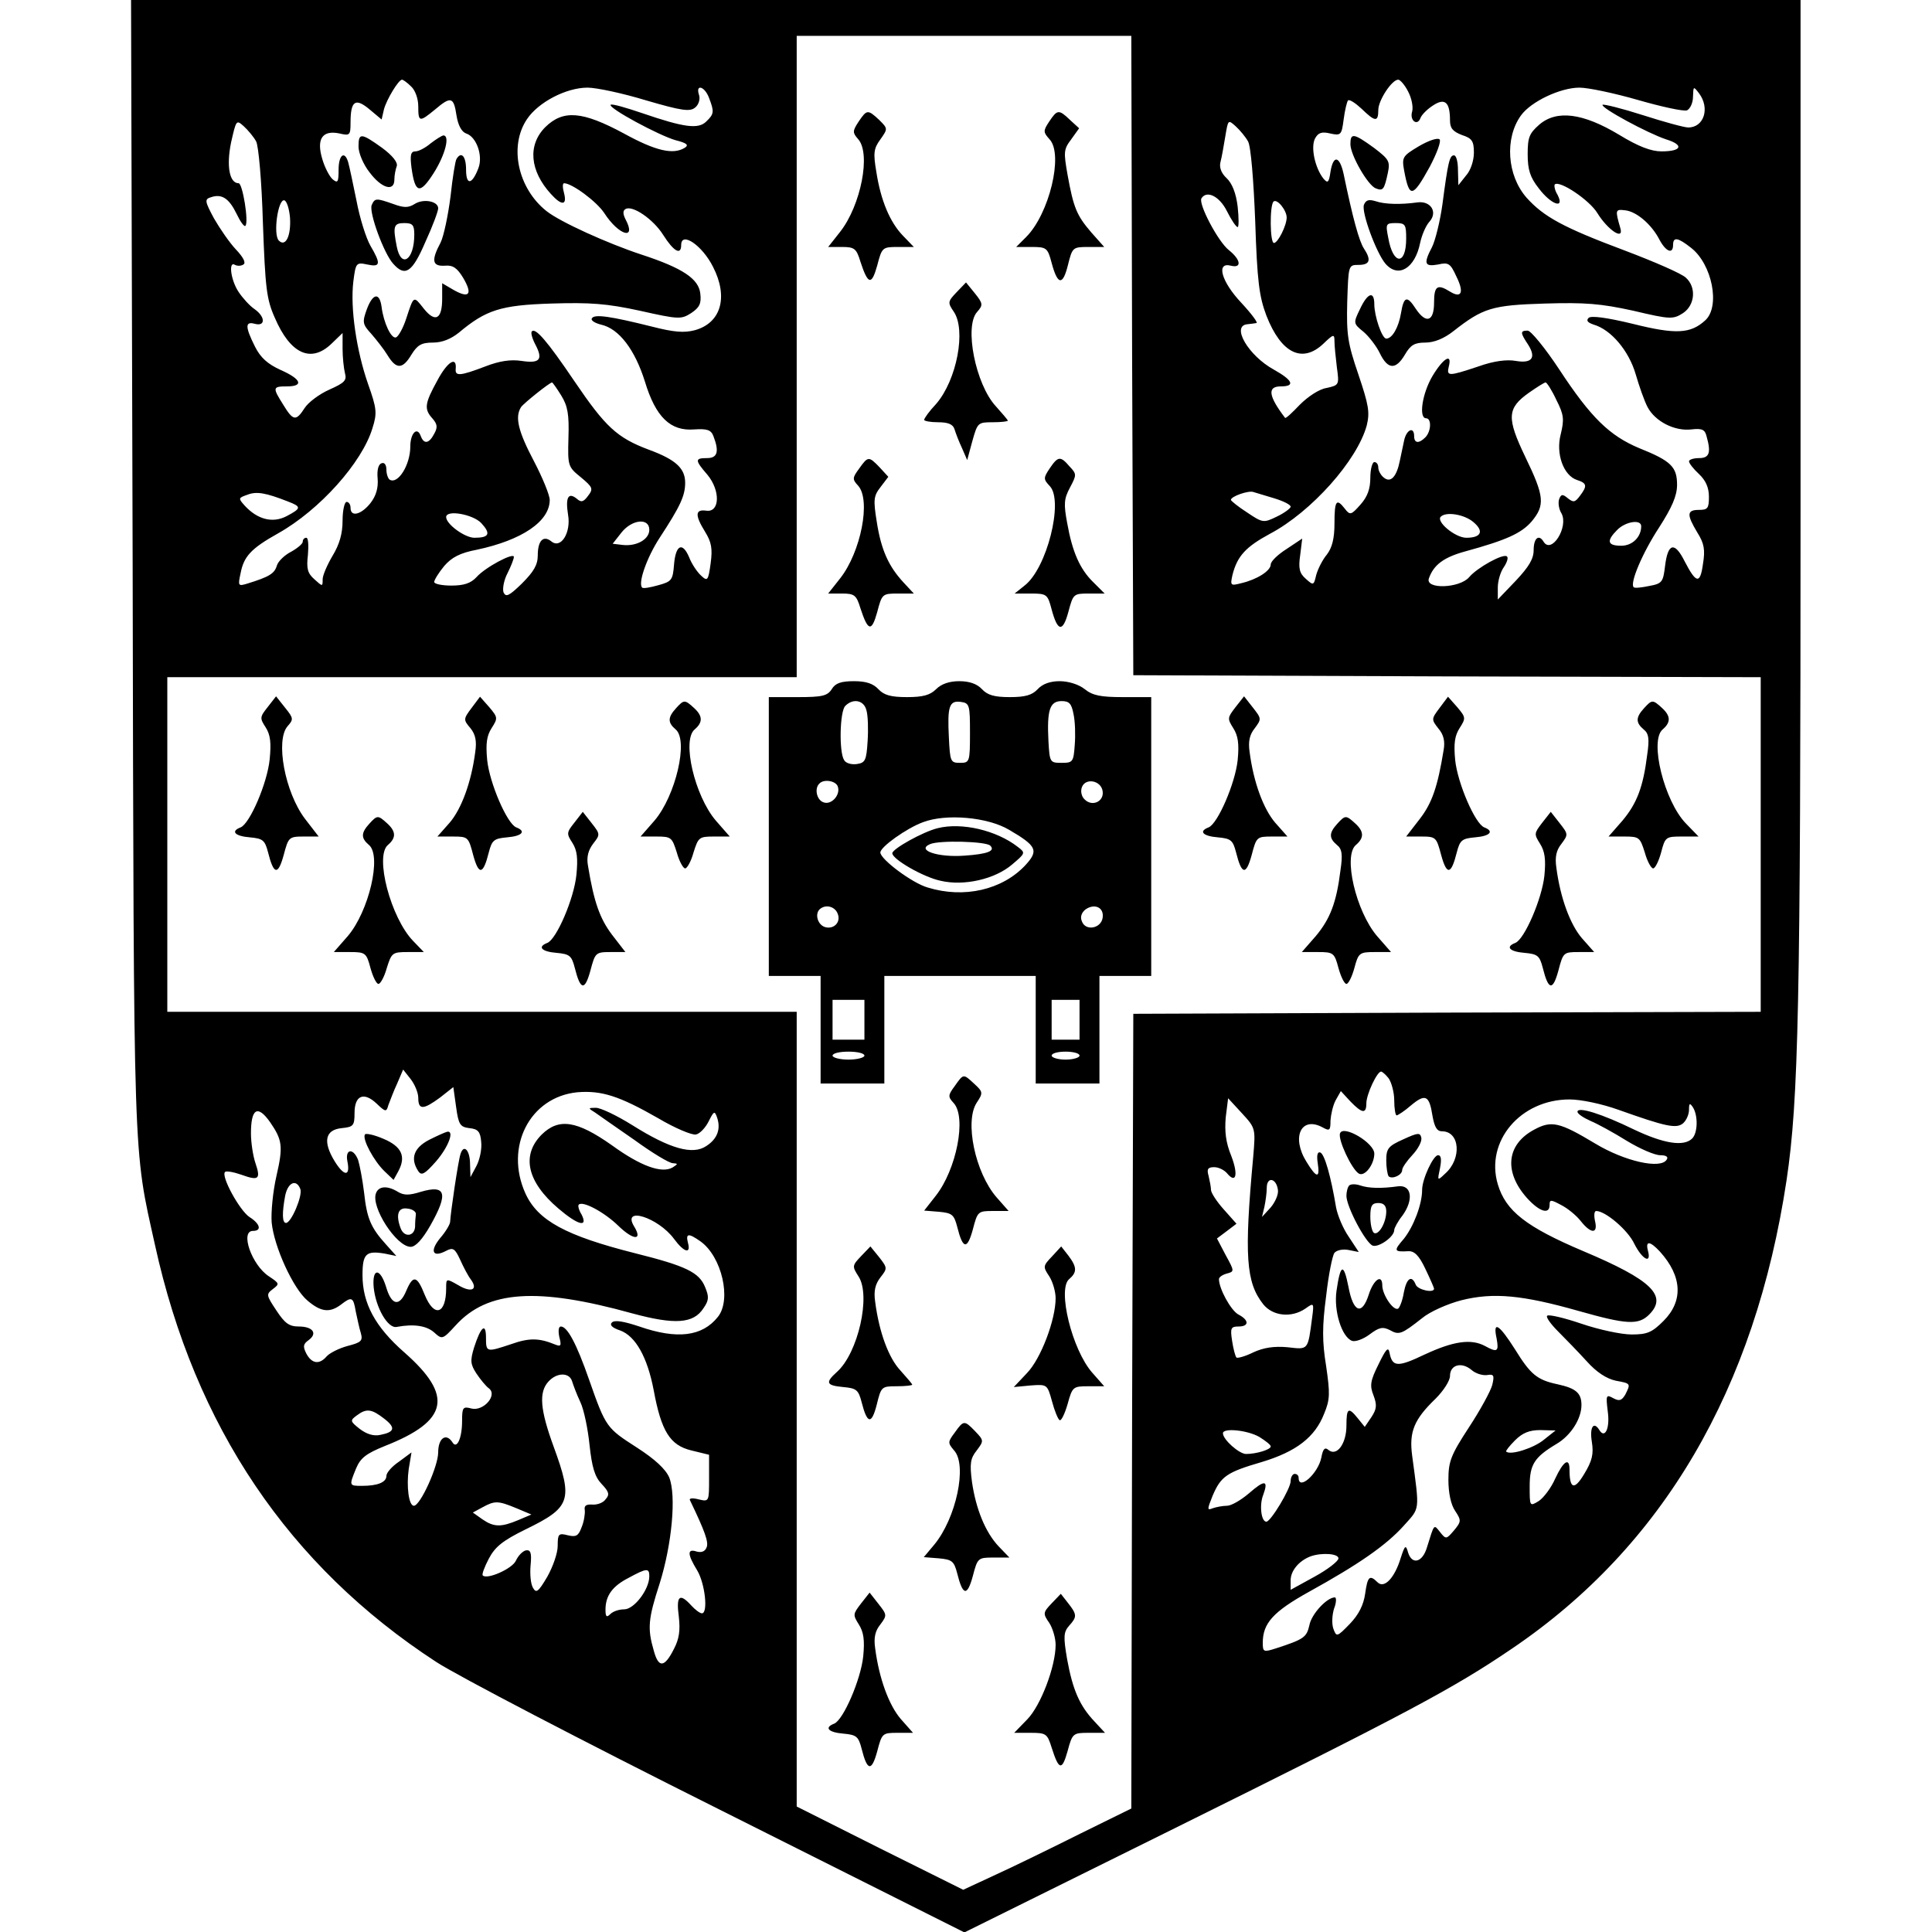
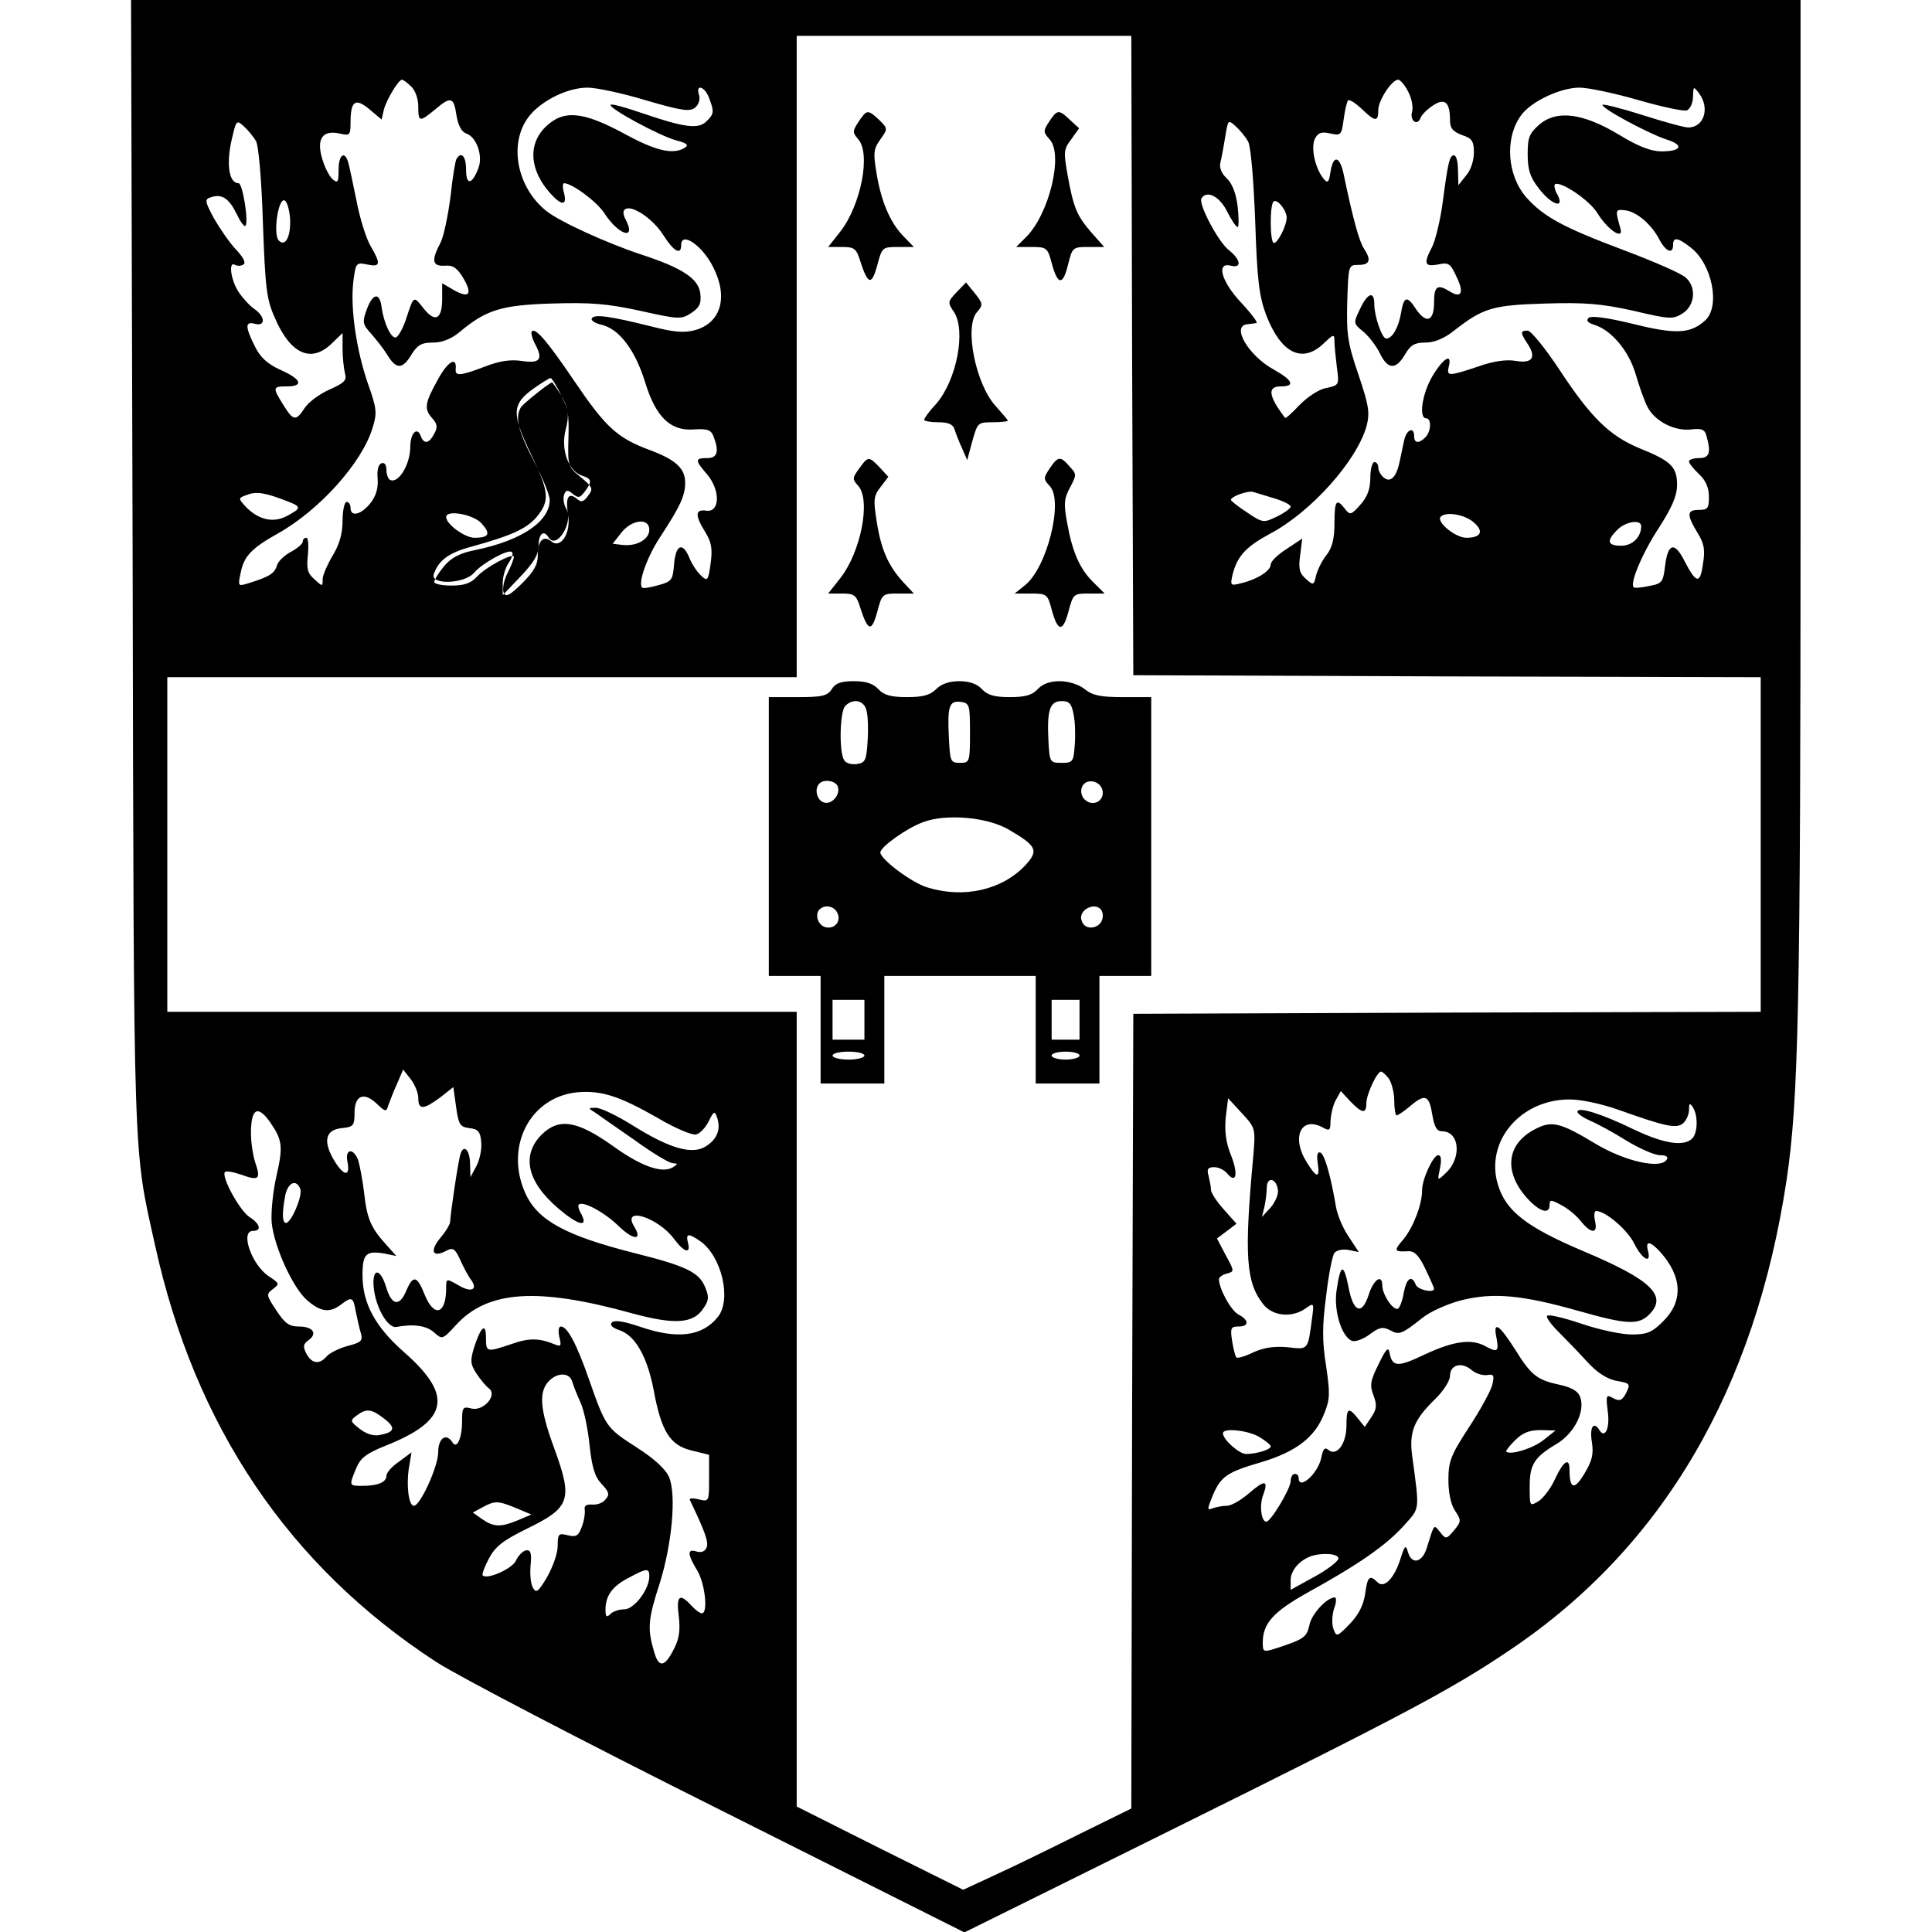
<svg xmlns="http://www.w3.org/2000/svg" version="1" width="646.667" height="646.667" viewBox="0 0 485 485">
-   <path d="M33.3 141.7c.3 152.9.1 146 5.6 170.8 10 45.6 33.6 80.6 70.6 104.7 5 3.3 36.8 19.9 70.8 36.9l61.8 31 52.7-26.1c58.3-28.9 70-35.1 84.7-45.1 38-25.7 61.1-65.2 69-117.7 3-20.2 3.5-43.6 3.5-169.5V0H32.9l.4 141.7zm250.9-52.5l.3 80.3 78.8.3 78.7.2v84l-78.7.2-78.8.3-.3 99.7-.2 99.8-12.8 6.3c-7 3.5-16.4 8.1-21 10.2l-8.4 3.9-20.9-10.4-20.9-10.5V254H42v-84h158V9h84l.2 80.2zm-181-67.5c1 .9 1.8 3 1.8 5 0 4 .3 4 4.2.8 4-3.4 4.7-3.2 5.4 1.5.4 2.5 1.3 4.1 2.4 4.5 2.6.8 4.3 5.6 3.1 8.7-1.6 4.2-3.1 4.4-3.1.4 0-3.4-1.2-4.7-2.4-2.7-.3.4-1 4.7-1.5 9.4-.6 4.7-1.7 10-2.5 11.6-2.4 4.5-2.1 6 1.1 5.8 2-.2 3.1.6 4.6 3.1 2.4 4.1 1.5 5.2-2.4 3l-2.9-1.7V75c0 5.1-1.7 6.1-4.6 2.5-2.6-3.3-2.5-3.4-4.4 2.4-.8 2.5-2 4.6-2.6 4.8-1.2.4-3.1-3.7-3.6-7.6-.5-3.8-2.2-3.5-3.7.5-1.2 3.3-1.1 3.8 1.1 6.2 1.3 1.5 3.2 3.9 4.1 5.4 2.2 3.6 3.8 3.5 6-.2 1.5-2.4 2.5-3 5.4-3 2.3 0 4.5-.9 6.5-2.5 6.8-5.7 10.5-6.9 23.2-7.3 9.8-.3 13.9 0 22.2 1.8 9.8 2.2 10.4 2.2 12.9.6 2.1-1.4 2.6-2.4 2.3-4.9-.4-3.7-4.4-6.4-14.8-9.8-8.5-2.8-20.4-8.2-23.8-10.9-7.2-5.7-9.5-16.3-4.9-23.1 2.8-4.2 9.8-7.9 15.2-7.9 2.2 0 8.8 1.4 14.7 3.2 8.9 2.6 11 2.9 12.3 1.8.9-.7 1.3-2.1 1-3.1-1-2.9 1.4-2.3 2.5.7 1.3 3.4 1.3 4-.7 5.9-2 2-5.6 1.5-16.1-2.1-4.1-1.4-7.6-2.4-7.9-2.1-.7.8 12.1 7.7 16.3 8.9 2.8.7 3.4 1.2 2.3 1.9-2.9 1.8-7.3.8-15.3-3.6-10.4-5.6-15.2-6-19.7-1.6-4.5 4.5-3.9 11 1.4 16.8 2.7 3 4.1 2.9 3.3-.2-.4-1.4-.4-2.5 0-2.5 2 0 8.2 4.6 10.1 7.5 3.7 5.7 8.2 6.9 5.3 1.5-.6-1.2-.7-2.1 0-2.5 1.7-1.1 7 2.5 9.5 6.5 2.6 4.1 4.5 5.2 4.5 2.5 0-3.5 5.3.1 8 5.5 3.9 7.6 2 14.1-4.6 15.9-2.7.7-5.2.5-10.7-.9-10.4-2.6-14.5-3.2-15.1-2.1-.4.5.7 1.2 2.3 1.6 4.5 1 8.5 6.3 11 14.3 2.7 8.9 6.4 12.5 12.4 12 3.2-.2 4.2.1 4.8 1.7 1.5 3.9 1 5.5-1.6 5.5-3.1 0-3.1.5.1 4.2 3.3 4 3.1 9.5-.3 9-2.8-.4-2.9 1.1-.3 5.3 1.6 2.6 1.9 4.2 1.4 7.9-.6 4.4-.8 4.6-2.4 3.1-1-.9-2.4-3-3-4.6-1.7-4-3.4-3.1-3.8 1.9-.3 3.8-.6 4.2-3.9 5.1-2.1.6-3.9.9-4.1.6-1.1-1.1 1.2-7.6 4.4-12.5 5.1-7.8 6.4-10.5 6.4-13.8 0-3.6-2.3-5.8-9.1-8.3-8-3-10.9-5.7-18.7-17.2-6.9-10.2-9.8-13.5-10.7-12.5-.3.3.1 1.8.9 3.3 2 3.8 1.1 4.8-3.5 4.1-2.7-.4-5.5 0-9.1 1.4-6.3 2.4-7.6 2.5-7.4.6.3-3.3-2.1-1.8-4.6 2.9-3.2 5.8-3.4 7.2-1.2 9.6 1.2 1.4 1.3 2.2.4 3.8-1.3 2.5-2.6 2.7-3.4.5-.9-2.4-2.6-.6-2.6 2.7 0 4.6-3.1 9.6-5.2 8.3-.4-.3-.8-1.4-.8-2.5 0-1.2-.5-1.9-1.2-1.6-.8.2-1.2 1.7-1 3.8.2 2.4-.4 4.4-1.8 6.2-2.3 2.9-5 3.6-5 1.2 0-.8-.4-1.5-1-1.5-.5 0-1 2.1-1 4.7 0 3.3-.8 6-2.5 8.8-1.3 2.2-2.5 4.9-2.5 5.9 0 1.9 0 1.9-2.1 0-1.7-1.5-2-2.7-1.6-6.1.2-2.4.1-4.3-.4-4.3s-.9.4-.9 1c0 .5-1.3 1.6-2.9 2.5-1.6.8-3.3 2.4-3.6 3.5-.6 2-1.9 2.8-7.4 4.5-2.3.7-2.4.6-1.7-2.6.8-4.2 2.6-6.2 9.4-10 10.5-5.9 21.1-17.8 23.7-26.4 1.2-3.8 1.1-4.9-1.1-11.1-2.9-8.3-4.5-19-3.7-25.7.6-4.7.7-4.9 3.5-4.3 3.3.7 3.5-.1.8-4.7-1.1-1.9-2.7-7-3.5-11.3-.9-4.4-1.8-8.7-2.1-9.7-.9-3-2.4-1.8-2.4 1.9 0 3.1-.2 3.5-1.5 2.4-.8-.7-2-3-2.6-5.1-1.5-5 0-7.3 4.3-6.4 2.6.6 2.8.5 2.8-2.7 0-5.5 1.2-6.3 4.7-3.4l3.1 2.6.6-2.6c.7-2.5 3.6-7.3 4.5-7.4.3 0 1.3.7 2.3 1.7zM353.5 23c.9 1.7 1.3 3.9 1 5-.7 2.2 1.3 3.8 2.1 1.6.3-.8 1.7-2.2 3.1-3.1 3-2 4.3-.9 4.3 3.7 0 2 .7 2.8 3 3.7 2.5.8 3 1.5 3 4.4 0 2-.8 4.5-2 5.8l-1.9 2.4-.1-3.8c0-2-.4-3.7-1-3.7-1.1 0-1.5 1.6-2.9 12.3-.6 4.3-1.8 9.1-2.6 10.7-2.2 4.2-1.9 5 1.5 4.4 2.6-.6 3.1-.3 4.6 3 2 4 1.3 5.6-1.6 3.8-3.2-2-4-1.4-4 2.8 0 4.7-2 5.4-4.6 1.5-2.2-3.4-3-3.1-3.7 1.1-.6 3.6-2.2 6.4-3.7 6.4-1.1 0-3-5.7-3-8.6 0-3.5-1.7-2.9-3.6 1.2-1.7 3.5-1.7 3.6.9 5.7 1.4 1.2 3.3 3.7 4.1 5.4 2 4.1 4 4.2 6.3.3 1.4-2.4 2.4-3 5.1-3 2.2 0 4.7-1 7.1-2.9 7.4-5.8 9.7-6.5 22.9-6.9 10.1-.3 14 0 22.2 1.8 9.3 2.2 10 2.2 12.5.6 3-2 3.4-6.5.7-8.9-1-1-7.9-4-15.3-6.8-15.5-5.8-20.4-8.5-24.7-13.3-4.9-5.6-5.5-14.9-1.4-20.6 2.5-3.5 9.9-7 14.7-7 2.2 0 8.8 1.4 14.7 3.1 5.9 1.7 11.4 2.9 12.3 2.6.8-.4 1.5-1.9 1.5-3.4.1-2.7.1-2.7 1.5-.9 2.8 3.7 1.3 8.6-2.7 8.6-1 0-6.1-1.4-11.4-3.1-5.3-1.7-9.8-2.8-10.1-2.6-.6.7 11.4 7.2 16 8.7 4.5 1.4 3.9 3-1.2 3-2.6 0-5.8-1.2-10.7-4.2-9-5.4-15.6-6.3-20-2.5-2.5 2.2-2.9 3.2-2.9 7.4 0 3.9.6 5.8 2.8 8.6 3.1 4.1 6.6 5.3 4.7 1.6-.7-1.1-.9-2.3-.7-2.6 1.2-1.1 8.7 3.9 10.7 7.2 2.6 4.2 6.6 6.9 5.8 3.9-1.4-4.8-1.3-4.9 1.2-4.6 2.8.3 6.6 3.5 8.6 7.4 1.6 3 3.4 3.7 3.4 1.3 0-2.1 1.2-1.9 4.5.7 5.3 4.1 7.4 14.7 3.6 18.2-3.7 3.4-7.4 3.6-18.2.9-6.6-1.6-10.5-2.1-11.1-1.5-.7.7-.2 1.2 1.3 1.7 4.4 1.3 8.8 6.6 10.5 12.4.9 3.1 2.2 6.8 3 8.3 1.9 3.6 6.8 6.1 11 5.6 2.6-.3 3.4 0 3.8 1.7 1.2 4.2.7 5.5-1.9 5.5-1.4 0-2.5.4-2.5.8 0 .5 1.1 1.9 2.5 3.2 1.7 1.6 2.5 3.4 2.5 5.7 0 2.9-.3 3.3-2.5 3.3-3.1 0-3.1 1.2-.4 5.7 1.7 2.7 2 4.3 1.4 7.9-.7 5.1-1.7 4.9-4.6-.7-2.5-5-4.2-4.6-4.9 1.1-.5 4.1-.7 4.5-4 5.1-1.9.4-3.7.6-3.9.3-1-1 2.2-8.6 6.4-15 3.2-5 4.5-7.9 4.5-10.7 0-4.5-1.5-6-9.5-9.2-7.4-3.1-12.1-7.6-20.1-19.8-3.5-5.3-7.1-9.7-7.9-9.7-1.9 0-1.9.5.1 3.5 2.1 3.3 1 4.8-3.1 4.1-2.2-.4-5.5 0-9.4 1.4-7.5 2.5-8 2.5-7.4 0 .9-3.5-1.4-2.1-4.1 2.4-2.6 4.4-3.5 10.6-1.6 10.6 1.4 0 1.3 3.3-.2 4.8-1.6 1.6-2.8 1.5-2.8-.3 0-2.5-1.9-1.7-2.5 1-.3 1.4-.8 3.7-1.1 5.2-.8 4-2.3 5.6-4 4.2-.8-.6-1.4-1.8-1.4-2.5 0-.8-.4-1.4-1-1.4-.5 0-1 1.8-1 3.9 0 2.8-.7 4.8-2.5 6.8-2.3 2.6-2.6 2.7-3.9 1-2.1-2.7-2.6-2.1-2.6 3.7 0 3.8-.6 6.1-1.9 7.8-1.1 1.3-2.3 3.7-2.7 5.2-.6 2.6-.7 2.6-2.6.9-1.6-1.4-1.9-2.6-1.4-6l.5-4.1-3.9 2.6c-2.2 1.4-4 3.1-4 3.9 0 1.6-3.5 3.8-7.4 4.7-2.7.7-2.8.6-2.2-2.1 1.2-4.7 3.3-7 9.4-10.3 10.4-5.5 21.9-18.4 24.3-27.2.8-3.3.5-5.1-2.1-12.8-2.7-7.9-3-10-2.8-18.2.3-9.2.3-9.3 2.8-9.3 2.9 0 3.3-1.2 1.4-4.1-1.2-1.8-2.8-7.6-5.1-18.7-1-4.6-2.6-4.9-3.3-.6-.4 2.8-.7 3-1.8 1.7-2.1-2.7-3.2-7.8-2.1-10 .8-1.5 1.7-1.8 3.8-1.3 2.7.6 2.9.4 3.4-3.5.3-2.3.8-4.4 1.1-4.8.4-.3 1.9.7 3.4 2.1 3.4 3.3 4.2 3.4 4.2.3 0-2.4 3.4-7.6 5-7.6.5 0 1.7 1.4 2.5 3zM64.3 35.5c.6 1.1 1.4 9.9 1.7 20.5.6 16.4.9 19.1 3 23.8 3.9 9.1 9.1 11.4 14.2 6.5l2.8-2.7v4c0 2.1.3 4.9.6 6.1.5 1.8-.1 2.4-3.9 4.1-2.5 1.1-5.3 3.2-6.2 4.6-2.2 3.4-2.9 3.3-5.4-.8-2.7-4.3-2.7-4.6.9-4.6 4.3 0 3.7-1.8-1.5-4.1-3.3-1.5-5.1-3.1-6.5-5.9-2.5-5-2.5-6.4 0-5.7 2.7.7 2.6-1.8-.1-3.7-1.2-.8-3-2.8-4-4.3-2-3-2.6-7.9-.9-6.8.6.3 1.5.3 2.1-.1.7-.4 0-1.8-1.9-3.8-1.6-1.7-4-5.2-5.5-7.8-2.3-4.3-2.4-4.8-.7-5.3 2.7-.9 4.5.3 6.4 4.2.9 1.9 1.9 3.3 2.2 3 .9-.9-.7-10.7-1.7-10.7-2.3 0-3.1-4.3-1.9-10.2 1.3-5.7 1.3-5.8 3.2-4.1 1.1 1 2.5 2.7 3.1 3.8zm249 0c.7 1.1 1.4 9.7 1.8 20 .5 15.2 1 18.9 2.8 23.7 3.7 9.5 9 12.1 14.3 7.1 2.6-2.5 2.8-2.5 2.8-.6 0 1.1.3 4 .6 6.5.6 4.4.6 4.5-2.6 5.2-1.9.3-4.7 2.2-6.7 4.2-1.9 2-3.5 3.5-3.7 3.3-4.2-5.5-4.5-7.9-1.1-7.9 3.7 0 3.1-1.5-1.7-4.2-6.4-3.5-10.8-11-6.7-11.4.8-.1 1.8-.2 2.3-.3.5 0-1.2-2.3-3.8-5.1-5-5.3-6.4-10.3-2.6-9.3 2.8.7 2.5-1.5-.5-3.9-2.7-2.1-7.7-11.6-6.9-13 1.3-2.1 4.5-.6 6.4 3.2 1.1 2.2 2.3 4 2.7 4 .3 0 .3-2.3 0-5.1-.4-3.4-1.4-5.9-2.8-7.2-1.3-1.2-1.9-2.7-1.5-4.1.3-1.1.8-4 1.2-6.4.7-4.2.7-4.2 2.6-2.5 1.1 1 2.5 2.7 3.1 3.8zM72.8 54.6c.3 4.6-1.1 7.5-2.8 5.8-1.5-1.5-.2-10.6 1.4-10.1.6.2 1.2 2.1 1.4 4.3zm250.2 0c0 2-2.2 6.4-3.2 6.4s-1.1-9.4-.1-10.4c.9-.8 3.3 2.2 3.3 4zM140.9 99.3c1.6 2.6 2 4.7 1.8 10.6-.2 7.1-.1 7.3 3.1 9.9 3 2.5 3.2 2.9 1.8 4.7-1.1 1.5-1.7 1.7-2.8.7-2.1-1.7-2.9-.4-2.2 4 .8 4.5-1.8 8.7-4.2 6.7-2-1.6-3.4-.2-3.4 3.5 0 2.4-1 4.1-4 7.1-3.2 3.1-4 3.5-4.6 2.2-.3-.9.1-3.1 1-4.8.9-1.8 1.6-3.6 1.6-4.1 0-1.2-7.2 2.6-9.4 5.1-1.4 1.5-3.1 2.1-6.3 2.1-2.3 0-4.3-.4-4.3-.9s1.1-2.3 2.5-4c1.9-2.2 4-3.3 8.2-4.1 11.3-2.4 18.3-7.1 18.3-12.5 0-1.2-1.8-5.6-4-9.8-3.9-7.4-4.8-11-3.2-13.5.7-1 7.2-6.2 7.8-6.2.1 0 1.2 1.5 2.3 3.3zm249.8 1.1c1.9 3.7 2 4.9 1.1 8.6-1.3 4.9.7 10.4 4.1 11.5 2.5.8 2.6 1.5.7 4-1.2 1.6-1.6 1.7-3 .6-1.3-1.1-1.7-1.1-2.2.2-.3.9-.1 2.5.6 3.6 1.8 3.4-2.5 10.3-4.5 7.1-1.2-2-2.5-.9-2.5 2.1 0 2.2-1.2 4.2-4.5 7.7l-4.5 4.7v-3c0-1.7.7-4 1.5-5.1.8-1.2 1.2-2.4.8-2.7-.8-.9-7.5 2.8-9.5 5.2-2.4 2.8-11.1 3.1-10.1.3 1.2-3.4 3.7-5.3 9.2-6.8 10.2-2.8 14-4.5 16.6-7.5 3.4-4.1 3.2-6.3-1.6-16.2-4.7-9.8-4.6-12.2.9-16.1 2-1.4 3.9-2.6 4.2-2.6.3 0 1.6 2 2.7 4.4zM72.3 125.9c3.4 1.3 3.4 1.7-.4 3.7-3.5 1.8-7.3.8-10.5-2.7-1.6-1.8-1.6-1.9.7-2.7 2.3-.9 4.6-.5 10.2 1.7zm247.6-.8c2.3.7 4.1 1.6 4.1 2.1 0 .4-1.6 1.6-3.5 2.5-3.3 1.6-3.5 1.6-7.5-1.1-2.2-1.4-4-2.9-4-3.1 0-.9 4.4-2.4 5.6-2 .7.2 3 .9 5.3 1.6zm-199.1 6.2c2.5 2.7 2 3.7-1.7 3.7-2.4 0-7.1-3.4-7.1-5.2 0-1.9 6.7-.7 8.8 1.5zm249-.3c2.8 2.3 2.1 4-1.7 4-2.8 0-7.7-4.1-6.4-5.3 1.3-1.3 5.8-.6 8.1 1.3zM163 133c0 2.4-3.2 4.2-6.7 3.8l-2.5-.3 2.2-2.8c2.6-3.3 7-3.8 7-.7zm249-.9c0 2.7-2.2 4.9-5 4.9-3.5 0-3.8-1.2-1-4 2.1-2.1 6-2.7 6-.9zM105 275.6c0 3.1 1.3 3 5.5-.1l3.3-2.6.7 5c.6 4.4 1 5 3.3 5.3 2.2.2 2.8.9 3 3.5.2 1.8-.4 4.5-1.2 6l-1.5 2.8-.1-3.2c0-3.6-1.6-5.2-2.4-2.6-.6 1.8-2.5 14.8-2.6 17 0 .6-1.1 2.5-2.5 4.1-2.7 3.3-1.9 5 1.5 3.2 1.7-.9 2.2-.6 3.5 2.2.8 1.8 2 4.1 2.7 5 1.9 2.6.1 3.4-3.2 1.4-3-1.7-3-1.7-3 .8 0 6.5-3 7.5-5.4 1.6-1.9-4.8-2.9-5-4.6-1-1.7 4.1-3.7 3.8-5.1-1-1.5-4.8-3.5-4.7-3.1.1.5 5.2 3.6 10.5 5.8 10 4.3-.8 7.5-.3 9.4 1.4 2 1.8 2.1 1.8 5.4-1.8 8-8.8 20.5-9.6 44.3-3 10.7 2.9 15.4 2.6 17.9-1.3 1.4-2 1.4-2.9.4-5.3-1.5-3.7-4.8-5.3-17.6-8.5-17.4-4.4-24.4-8.2-27.5-15-5.3-11.7 1.1-24.2 13-25.4 6.1-.5 10.5.9 20.3 6.5 4.2 2.5 8.5 4.3 9.5 4.1 1-.2 2.4-1.7 3.2-3.3 1.3-2.6 1.5-2.7 2.1-1 1 2.9.1 5.4-2.7 7.2-3.4 2.3-9.1.7-18.5-5.2-4-2.5-8.2-4.5-9.3-4.4-1.9 0-1.9.1-.1 1.2 1 .7 5.4 3.8 9.9 6.9 4.4 3.2 8.7 5.8 9.6 5.8 1.4.1 1.3.2-.1 1.1-2.7 1.5-7.9-.3-15.2-5.6-8.8-6.2-13.3-6.9-17.6-2.7-5.2 5.2-3.7 11.9 4.2 18.6 4.8 4.1 7.5 4.9 5.8 1.5-.7-1.1-1-2.3-.7-2.5 1-1 6.4 1.9 9.9 5.3 3.8 3.7 6.2 3.8 4 .2-3.2-5.2 6-2.3 10 3.1 2.5 3.4 4.3 3.9 3.5 1-.6-2.4.1-2.5 3.1-.4 5.4 3.8 7.9 14.7 4.4 19-3.9 4.9-10.2 5.7-19.7 2.4-3.9-1.3-6.2-1.7-6.9-1-.6.6 0 1.3 2.1 2 3.8 1.4 6.8 6.6 8.4 15 1.9 10.3 4.1 13.8 9.4 15.1l4.5 1.1v5.9c0 5.9 0 5.9-2.6 5.3-1.5-.4-2.5-.3-2.2.2 3.8 7.9 4.7 10.5 4.2 11.8-.4 1.1-1.3 1.4-2.5 1.1-2.4-.8-2.4.6.1 4.7 2 3.3 2.8 10.8 1.2 10.8-.5 0-1.7-.9-2.7-2-2.9-3.2-3.8-2.4-3.1 2.8.4 3.5.1 5.6-1.2 8.1-2.4 4.8-3.9 4.9-5.1.4-1.6-5.5-1.4-7.9 1.5-16.8 3.1-9.9 4.2-22.1 2.4-26.6-.9-2.1-3.6-4.6-8.1-7.5-7.6-4.9-7.8-5-12-17-3.2-9.2-5.5-13.4-7.1-13.4-.6 0-.7 1.1-.4 2.6.6 2.3.4 2.5-1.1 1.9-3.9-1.6-6.4-1.7-10.9-.1-6.3 2.1-6.4 2.1-6.4-1.6 0-3.9-1.3-2.8-3 2.5-1 3.3-.9 4.2.6 6.5 1 1.5 2.4 3.2 3.1 3.7 2.3 1.7-1.3 5.8-4.3 5.1-2.2-.6-2.4-.3-2.4 3.1 0 4.3-1.3 7.2-2.4 5.4-1.6-2.5-3.6-1.1-3.6 2.5 0 3.5-4.5 13.4-6.1 13.4-1.3 0-1.9-4.9-1.3-9.2l.7-4.2-3.1 2.3c-1.8 1.2-3.2 2.8-3.2 3.6 0 1.6-2.2 2.5-6.1 2.5-3.3 0-3.3 0-1.5-4.4 1.1-2.6 2.5-3.7 7.2-5.6 16-6.3 17.3-12.6 4.9-23.5-7.3-6.4-10.5-12.3-10.5-19.4 0-5.4.9-6.2 5.6-5.4l2.9.6-2.6-2.9c-3.8-4.2-4.8-6.5-5.5-13-.4-3.3-1.1-6.9-1.5-8.2-1.2-3.1-3.3-2.8-2.7.3.8 3.9-.8 3.9-3.2 0-3-4.9-2.4-7.9 1.8-8.3 2.9-.3 3.2-.6 3.2-3.8 0-4.4 2.3-5.4 5.5-2.4 2.3 2.2 2.5 2.2 3 .4.4-1 1.3-3.5 2.2-5.4l1.5-3.5 1.9 2.4c1 1.3 1.9 3.4 1.9 4.7zm243.6-4.9c.7 1 1.4 3.5 1.4 5.5 0 2.1.3 3.8.6 3.8s2-1.1 3.6-2.5c3.6-3 4.6-2.6 5.4 2.6.5 2.8 1.1 3.9 2.4 3.9 4.5 0 5 6.9.8 10.6-2 1.9-2 1.9-1.3-1.4.4-2.1.3-3.2-.5-3.2-1.2 0-4 6-4 8.7 0 3.7-2.2 9.3-4.6 12.3-2.6 3-2.5 3.3 1.1 3.1 1.5-.1 2.7 1 4.3 4.4 1.2 2.5 2.2 4.8 2.2 5 0 1.2-4.1.3-4.6-1-1-2.5-2.3-1.7-3 2-.3 1.9-1 3.7-1.4 4-1.2.7-4-3.5-4-5.8 0-3-2.2-1.5-3.4 2.3-1.7 5.3-3.9 4.5-5.1-2-1.2-6-2-5.8-3 1.1-.7 5 1.3 11.5 3.9 12.5.8.3 2.8-.4 4.4-1.6 2.4-1.8 3.3-2 5.1-1.1 2.3 1.3 2.9 1.1 8.1-3 1.9-1.6 6.4-3.6 9.9-4.5 8-2 15.3-1.3 29.4 2.7 12 3.4 15 3.6 17.7.9 4.7-4.7.6-8.7-16.5-15.9C383.1 308 378 304 376 297.3c-3.2-10.8 5.7-21.3 18-21.3 2.9 0 8.1 1.1 12.3 2.6 11.8 4.2 14.5 4.8 16.2 3.4.8-.7 1.5-2.2 1.5-3.4 0-1.7.2-1.8 1-.6 1.3 2.1 1.2 6.4-.2 7.8-2.1 2.1-7.1 1.3-14.5-2.2-8.2-4-14.3-5.9-14.3-4.5 0 .5 1.5 1.5 3.3 2.3 1.7.7 5.9 3 9.1 5 3.3 2 7 3.6 8.4 3.6 1.4 0 2.1.4 1.6 1.1-1.5 2.5-10.6.4-17.9-4-9-5.4-11-5.9-15.4-3.5-6.9 3.7-7.6 10.5-1.9 17 3.2 3.6 5.8 4.4 5.8 1.9 0-1.4.3-1.4 2.9 0 1.6.8 3.8 2.6 4.9 4 2.6 3.3 4.4 3.3 3.6 0-.3-1.4-.2-2.5.3-2.5 2.3 0 8 4.8 9.6 8.3 2 3.9 4.3 5.1 3.4 1.7-.7-2.6.5-2.5 3 .2 5.6 6.2 5.9 12.4.9 17.4-2.9 2.9-4.1 3.4-8 3.4-2.6 0-8.2-1.2-12.6-2.7-4.4-1.5-8.3-2.4-8.6-2-.4.3.9 2.1 2.7 3.9 1.9 1.9 5.1 5.2 7.2 7.5 2.5 2.8 5 4.4 7.3 4.9 3.8.7 3.8.7 2.4 3.5-.9 1.5-1.5 1.7-3 .9-1.8-1-1.9-.8-1.4 3.3.6 4.2-.7 7-2.1 4.7-1.4-2.3-2.5-.8-1.9 2.9.5 3.1.1 4.8-1.9 8.1-2.5 4.2-3.7 3.8-3.7-1.1 0-3.1-1.5-2.2-3.6 2.3-1 2.3-2.9 4.8-4.1 5.6-2.3 1.4-2.3 1.4-2.3-3.7 0-5.5 1.2-7.3 6.7-10.6 3.6-2.1 6.3-6.3 6.3-9.8 0-3-1.4-4.2-6-5.2-5.2-1.1-6.8-2.5-10.7-8.8-4-6.3-5.6-7.3-4.6-2.7.6 3.3.2 3.6-2.9 1.9-3.5-1.9-8-1.2-15.1 2.1-6.9 3.3-8.2 3.2-8.9-.5-.3-1.5-.9-.8-2.7 2.9-2.1 4.2-2.3 5.4-1.3 7.9.9 2.4.8 3.4-.5 5.4l-1.7 2.5-1.7-2.1c-2.4-3-2.9-2.7-2.9 1.8s-2.4 7.8-4.5 6.1c-.9-.8-1.4-.3-1.8 1.9-.8 4-5.7 8.4-5.7 5.1 0-.6-.4-1-1-1-.5 0-1 .8-1 1.8 0 1.9-5 10.2-6.1 10.2-1.3 0-1.8-4.2-.8-6.7 1.4-3.8.4-3.9-3.6-.4-2 1.7-4.4 3.1-5.5 3.1-1 0-2.6.3-3.5.6-1.5.6-1.5.4-.1-3.1 2.1-4.9 3.5-5.9 12.4-8.5 8.6-2.6 13.3-6.2 15.6-12.1 1.5-3.6 1.5-5.1.5-12-1-6.1-1-10 0-17.5.6-5.4 1.6-10.3 2.1-10.9.6-.7 2.2-1 3.6-.7l2.5.5-2.5-3.8c-1.4-2-2.8-5.3-3.2-7.4-1.3-7.8-2.9-13.5-4-13.8-.7-.2-.9.8-.6 2.7.6 3.9-.3 3.8-2.8-.3-3.9-6.2-1.4-11.6 4-8.7 1.8 1 2 .8 2-1.7.1-1.5.6-3.8 1.3-5.1l1.3-2.3 2.4 2.6c2.9 3 4 3.2 4 .5 0-2.3 2.7-8 3.7-8 .3 0 1.2.8 1.9 1.7zm-34 19.7c-2.3 25-1.8 31.5 2.5 37 2.4 3 7.1 3.5 10.6 1.1 2.1-1.5 2.2-1.5 1.7 2.2-1.1 8.4-.9 8.1-6.2 7.5-3.4-.3-6 .1-8.6 1.3-2 1-3.9 1.5-4.2 1.3-.3-.3-.8-2.2-1.1-4.2-.5-3.2-.3-3.6 1.6-3.6 2.7 0 2.7-1.6 0-3-1.9-1-4.9-6.5-4.9-8.9 0-.5.9-1.1 2-1.4 1.9-.5 1.9-.6-.3-4.6l-2.2-4.2 2.4-1.8 2.5-1.9-3.2-3.6c-1.8-2-3.2-4.2-3.2-4.9 0-.7-.3-2.2-.6-3.5-.5-1.7-.2-2.2 1.4-2.2 1.1 0 2.5.7 3.2 1.5 2.3 2.8 2.9.4 1.1-4.3-1.4-3.4-1.7-6.2-1.4-9.7l.6-4.8 3.5 3.8c3.4 3.7 3.4 3.8 2.8 10.9zm-246.8-8.7c3.1 4.5 3.3 6.1 1.6 13.5-.9 3.9-1.4 9.2-1.2 11.7.6 6.1 5.4 16.6 9 19.6 3.4 2.9 5.6 3.1 8.4 1 2.7-2.1 3.1-1.9 3.7 1.7.4 1.8.9 4.3 1.3 5.5.5 1.9.1 2.3-3.4 3.2-2.2.6-4.5 1.8-5.2 2.6-1.8 2.1-3.7 1.9-5.1-.7-.9-1.8-.8-2.4.6-3.4 2.3-1.7 1-3.4-2.5-3.4-2.4 0-3.5-.8-5.6-4-2.6-3.9-2.6-4.1-.9-5.4 1.7-1.3 1.7-1.4-1-3.2-4.3-2.8-7.3-11.4-4-11.4 2.3 0 1.8-1.8-.9-3.5-2.5-1.7-7.2-10.3-6.1-11.3.3-.3 2.1 0 4.1.7 4.4 1.6 4.9 1.1 3.5-3-.6-1.8-1.1-5.1-1.1-7.4 0-6.3 1.7-7.2 4.8-2.8zm253 17c.2 1.1-.7 3.1-1.8 4.4l-2.2 2.4.6-2.5c.3-1.4.6-3.6.6-4.8 0-2.9 2.4-2.5 2.8.5zm-245.4-.2c.6 1.7-2.3 8.5-3.6 8.5-1 0-1-2.6-.2-6.9.7-3.3 2.8-4.2 3.8-1.6zm297.8 46.7c1.8-.3 2 0 1.4 2.5-.4 1.5-3 6.3-5.9 10.7-4.5 6.9-5.1 8.5-5.1 13.1 0 3.2.6 6.2 1.7 7.8 1.6 2.4 1.5 2.7-.3 4.9-1.9 2.2-2 2.3-3.5.4-1.6-2-1.4-2.2-3.3 3.9-1.1 3.7-3.7 4.4-4.7 1.3-.6-2.1-.8-2-1.9 1.4-1.5 4.9-4.1 7.7-5.8 6-2-2-2.5-1.4-3.1 2.9-.4 2.8-1.6 5.2-3.8 7.5-3.3 3.4-3.4 3.4-4.2 1.2-.4-1.2-.3-3.4.2-5 .6-1.5.6-2.8.2-2.8-2 0-5.9 4.2-6.4 7-.7 3-1.3 3.5-8.4 5.8-3.1 1-3.3.9-3.3-1.4 0-4.9 2.6-7.8 11.6-12.8 12.5-6.9 19.4-11.7 23.8-16.6 4.1-4.6 4-3.4 2.1-17.6-.8-6 .5-9.1 5.9-14.3 2-2 3.6-4.5 3.6-5.7 0-2.8 2.9-3.6 5.4-1.5 1 .9 2.7 1.4 3.8 1.3zm-229.6 1.5c.3 1 1.2 3.4 2.1 5.3.9 1.9 1.9 6.8 2.3 10.8.6 5.5 1.3 7.9 3 9.7 1.9 2 2.1 2.7 1 3.9-.6.9-2.2 1.4-3.3 1.3-1.6-.1-2.1.3-1.9 1.4.1.9-.2 2.9-.8 4.3-.8 2.2-1.4 2.5-3.5 2-2.3-.6-2.5-.3-2.5 2.7 0 1.8-1.2 5.2-2.6 7.7-2.3 3.9-2.8 4.2-3.6 2.8-.6-1-.8-3.5-.6-5.7.3-3.1 0-3.9-1.2-3.7-.8.2-1.9 1.3-2.5 2.6-.9 2-7.2 4.8-8.3 3.7-.3-.2.4-2.1 1.5-4.2 1.6-3 3.4-4.5 9.3-7.4 11.3-5.5 11.9-7.3 7-20.7-3.4-9.3-3.8-13.7-1.3-16.4 2.1-2.3 5.2-2.3 5.9-.1zm-47.2 9.4c3 2.3 2.7 3.4-.9 4.1-1.7.4-3.5-.2-5.2-1.5-2.4-1.9-2.5-2.1-.7-3.4 2.4-1.8 3.7-1.6 6.8.8zm219.7 4.6c1.6 1 2.9 2 2.9 2.4 0 .8-3.6 1.9-6.2 1.9-1.7 0-5.8-3.6-5.8-5.2 0-1.4 6.1-.8 9.1.9zm71.5.7c-2.5 2.1-8.4 4-9.5 3-.2-.1.8-1.4 2.2-2.8 1.9-1.9 3.6-2.6 6.4-2.6l3.8.1-2.9 2.3zm-258 17.2l3.8 1.6-3.3 1.4c-4.3 1.8-6.1 1.8-9-.2l-2.4-1.7 2.4-1.3c3.1-1.7 3.9-1.7 8.5.2zM336 391.2c0 .7-2.7 2.8-6 4.6l-6 3.3v-2.4c0-2.4 2.1-4.9 5-6 2.8-1 7-.7 7 .5zm-173 4.5c0 3.3-3.8 8.3-6.3 8.3-1.3 0-2.8.5-3.5 1.2-.9.9-1.2.7-1.2-1.1 0-3.5 1.7-5.9 5.8-8 4.6-2.5 5.2-2.5 5.2-.4z" />
+   <path d="M33.3 141.7c.3 152.9.1 146 5.6 170.8 10 45.6 33.6 80.6 70.6 104.7 5 3.3 36.8 19.9 70.8 36.9l61.8 31 52.7-26.1c58.3-28.9 70-35.1 84.7-45.1 38-25.7 61.1-65.2 69-117.7 3-20.2 3.5-43.6 3.5-169.5V0H32.9l.4 141.7zm250.9-52.5l.3 80.3 78.8.3 78.7.2v84l-78.7.2-78.8.3-.3 99.7-.2 99.8-12.8 6.3c-7 3.5-16.4 8.1-21 10.2l-8.4 3.9-20.9-10.4-20.9-10.5V254H42v-84h158V9h84l.2 80.2zm-181-67.5c1 .9 1.8 3 1.8 5 0 4 .3 4 4.2.8 4-3.4 4.7-3.2 5.4 1.5.4 2.5 1.3 4.1 2.4 4.5 2.6.8 4.3 5.6 3.1 8.7-1.6 4.2-3.1 4.4-3.1.4 0-3.4-1.2-4.7-2.4-2.7-.3.4-1 4.7-1.5 9.4-.6 4.7-1.7 10-2.5 11.6-2.4 4.5-2.1 6 1.1 5.8 2-.2 3.1.6 4.6 3.1 2.4 4.1 1.5 5.2-2.4 3l-2.9-1.7V75c0 5.1-1.7 6.1-4.6 2.5-2.6-3.3-2.5-3.4-4.4 2.4-.8 2.5-2 4.6-2.6 4.8-1.2.4-3.1-3.7-3.6-7.6-.5-3.8-2.2-3.5-3.7.5-1.2 3.3-1.1 3.8 1.1 6.2 1.3 1.5 3.2 3.9 4.1 5.4 2.2 3.6 3.8 3.5 6-.2 1.5-2.4 2.5-3 5.4-3 2.3 0 4.5-.9 6.5-2.5 6.8-5.7 10.5-6.9 23.2-7.3 9.8-.3 13.9 0 22.2 1.8 9.8 2.2 10.4 2.2 12.9.6 2.1-1.4 2.6-2.4 2.3-4.9-.4-3.7-4.4-6.4-14.8-9.8-8.5-2.8-20.4-8.2-23.8-10.9-7.2-5.7-9.5-16.3-4.9-23.1 2.8-4.2 9.8-7.9 15.2-7.9 2.2 0 8.8 1.4 14.7 3.2 8.9 2.6 11 2.9 12.3 1.8.9-.7 1.3-2.1 1-3.1-1-2.9 1.4-2.3 2.5.7 1.3 3.4 1.3 4-.7 5.9-2 2-5.6 1.5-16.1-2.1-4.1-1.4-7.6-2.4-7.9-2.1-.7.8 12.1 7.7 16.3 8.9 2.8.7 3.4 1.2 2.3 1.9-2.9 1.8-7.3.8-15.3-3.6-10.4-5.6-15.2-6-19.7-1.6-4.5 4.5-3.9 11 1.4 16.8 2.7 3 4.1 2.9 3.3-.2-.4-1.4-.4-2.5 0-2.5 2 0 8.2 4.6 10.1 7.5 3.7 5.7 8.2 6.9 5.3 1.5-.6-1.2-.7-2.1 0-2.5 1.7-1.1 7 2.5 9.5 6.5 2.6 4.1 4.5 5.2 4.5 2.5 0-3.5 5.3.1 8 5.5 3.9 7.6 2 14.1-4.6 15.9-2.7.7-5.2.5-10.7-.9-10.4-2.6-14.5-3.2-15.1-2.1-.4.5.7 1.2 2.3 1.6 4.5 1 8.5 6.3 11 14.3 2.7 8.9 6.4 12.5 12.4 12 3.2-.2 4.2.1 4.8 1.7 1.5 3.9 1 5.5-1.6 5.5-3.1 0-3.1.5.1 4.2 3.3 4 3.1 9.5-.3 9-2.8-.4-2.9 1.1-.3 5.3 1.6 2.6 1.9 4.2 1.4 7.9-.6 4.4-.8 4.6-2.4 3.1-1-.9-2.4-3-3-4.6-1.7-4-3.4-3.1-3.8 1.9-.3 3.8-.6 4.2-3.9 5.1-2.1.6-3.9.9-4.1.6-1.1-1.1 1.2-7.6 4.4-12.5 5.1-7.8 6.4-10.5 6.4-13.8 0-3.6-2.3-5.8-9.1-8.3-8-3-10.9-5.7-18.7-17.2-6.9-10.2-9.8-13.5-10.7-12.5-.3.3.1 1.8.9 3.3 2 3.8 1.1 4.8-3.5 4.1-2.7-.4-5.5 0-9.1 1.4-6.3 2.4-7.6 2.5-7.4.6.3-3.3-2.1-1.8-4.6 2.9-3.2 5.8-3.4 7.2-1.2 9.6 1.2 1.4 1.3 2.2.4 3.8-1.3 2.5-2.6 2.7-3.4.5-.9-2.4-2.6-.6-2.6 2.7 0 4.6-3.1 9.6-5.2 8.3-.4-.3-.8-1.4-.8-2.5 0-1.2-.5-1.9-1.2-1.6-.8.2-1.2 1.7-1 3.8.2 2.4-.4 4.4-1.8 6.2-2.3 2.9-5 3.6-5 1.2 0-.8-.4-1.5-1-1.5-.5 0-1 2.1-1 4.7 0 3.3-.8 6-2.5 8.8-1.3 2.2-2.5 4.9-2.5 5.9 0 1.9 0 1.9-2.1 0-1.7-1.5-2-2.7-1.6-6.1.2-2.4.1-4.3-.4-4.3s-.9.4-.9 1c0 .5-1.3 1.6-2.9 2.5-1.6.8-3.3 2.4-3.6 3.5-.6 2-1.9 2.8-7.4 4.5-2.3.7-2.4.6-1.7-2.6.8-4.2 2.6-6.2 9.4-10 10.5-5.9 21.1-17.8 23.7-26.4 1.2-3.8 1.1-4.9-1.1-11.1-2.9-8.3-4.5-19-3.7-25.7.6-4.7.7-4.9 3.5-4.3 3.3.7 3.5-.1.8-4.7-1.1-1.9-2.7-7-3.5-11.3-.9-4.4-1.8-8.7-2.1-9.7-.9-3-2.4-1.8-2.4 1.9 0 3.1-.2 3.5-1.5 2.4-.8-.7-2-3-2.6-5.1-1.5-5 0-7.3 4.3-6.4 2.6.6 2.8.5 2.8-2.7 0-5.5 1.2-6.3 4.7-3.4l3.1 2.6.6-2.6c.7-2.5 3.6-7.3 4.5-7.4.3 0 1.3.7 2.3 1.7zM353.5 23c.9 1.7 1.3 3.9 1 5-.7 2.2 1.3 3.8 2.1 1.6.3-.8 1.7-2.2 3.1-3.1 3-2 4.3-.9 4.3 3.7 0 2 .7 2.8 3 3.7 2.5.8 3 1.5 3 4.4 0 2-.8 4.5-2 5.8l-1.9 2.4-.1-3.8c0-2-.4-3.7-1-3.7-1.1 0-1.5 1.6-2.9 12.3-.6 4.3-1.8 9.1-2.6 10.7-2.2 4.2-1.9 5 1.5 4.4 2.6-.6 3.1-.3 4.6 3 2 4 1.3 5.6-1.6 3.8-3.2-2-4-1.4-4 2.8 0 4.7-2 5.4-4.6 1.5-2.2-3.4-3-3.1-3.7 1.1-.6 3.6-2.2 6.4-3.7 6.4-1.1 0-3-5.7-3-8.6 0-3.5-1.7-2.9-3.6 1.2-1.7 3.5-1.7 3.6.9 5.7 1.4 1.2 3.3 3.7 4.1 5.4 2 4.1 4 4.2 6.3.3 1.4-2.4 2.4-3 5.1-3 2.2 0 4.7-1 7.1-2.9 7.4-5.8 9.7-6.5 22.9-6.9 10.1-.3 14 0 22.2 1.8 9.3 2.2 10 2.2 12.5.6 3-2 3.4-6.5.7-8.9-1-1-7.9-4-15.3-6.8-15.5-5.8-20.4-8.5-24.7-13.3-4.9-5.6-5.5-14.9-1.4-20.6 2.5-3.5 9.9-7 14.7-7 2.2 0 8.8 1.4 14.7 3.1 5.9 1.7 11.4 2.9 12.3 2.6.8-.4 1.5-1.9 1.5-3.4.1-2.7.1-2.7 1.5-.9 2.8 3.7 1.3 8.6-2.7 8.6-1 0-6.1-1.4-11.4-3.1-5.3-1.7-9.8-2.8-10.1-2.6-.6.7 11.4 7.2 16 8.7 4.5 1.4 3.9 3-1.2 3-2.6 0-5.8-1.2-10.7-4.2-9-5.4-15.6-6.3-20-2.5-2.5 2.2-2.9 3.2-2.9 7.4 0 3.9.6 5.8 2.8 8.6 3.1 4.1 6.6 5.3 4.7 1.6-.7-1.1-.9-2.3-.7-2.6 1.2-1.1 8.7 3.9 10.7 7.2 2.6 4.2 6.6 6.9 5.8 3.9-1.4-4.8-1.3-4.9 1.2-4.6 2.8.3 6.6 3.5 8.6 7.4 1.6 3 3.4 3.7 3.4 1.3 0-2.1 1.2-1.9 4.5.7 5.3 4.1 7.4 14.7 3.6 18.2-3.7 3.4-7.4 3.6-18.2.9-6.6-1.6-10.5-2.1-11.1-1.5-.7.7-.2 1.2 1.3 1.7 4.4 1.3 8.8 6.6 10.5 12.4.9 3.1 2.2 6.8 3 8.3 1.9 3.6 6.8 6.1 11 5.6 2.6-.3 3.4 0 3.8 1.7 1.2 4.2.7 5.5-1.9 5.5-1.4 0-2.5.4-2.5.8 0 .5 1.1 1.9 2.5 3.2 1.7 1.6 2.5 3.4 2.5 5.7 0 2.9-.3 3.3-2.5 3.3-3.1 0-3.1 1.2-.4 5.7 1.7 2.7 2 4.3 1.4 7.9-.7 5.1-1.7 4.9-4.6-.7-2.5-5-4.2-4.6-4.9 1.1-.5 4.1-.7 4.5-4 5.1-1.9.4-3.7.6-3.9.3-1-1 2.2-8.6 6.4-15 3.2-5 4.5-7.9 4.5-10.7 0-4.5-1.5-6-9.5-9.2-7.4-3.1-12.1-7.6-20.1-19.8-3.5-5.3-7.1-9.7-7.9-9.7-1.9 0-1.9.5.1 3.5 2.1 3.3 1 4.8-3.1 4.1-2.2-.4-5.5 0-9.4 1.4-7.5 2.5-8 2.5-7.4 0 .9-3.5-1.4-2.1-4.1 2.4-2.6 4.4-3.5 10.6-1.6 10.6 1.4 0 1.3 3.3-.2 4.8-1.6 1.6-2.8 1.5-2.8-.3 0-2.5-1.9-1.7-2.5 1-.3 1.4-.8 3.7-1.1 5.2-.8 4-2.3 5.6-4 4.2-.8-.6-1.4-1.8-1.4-2.5 0-.8-.4-1.4-1-1.4-.5 0-1 1.8-1 3.9 0 2.8-.7 4.8-2.5 6.8-2.3 2.6-2.6 2.7-3.9 1-2.1-2.7-2.6-2.1-2.6 3.7 0 3.8-.6 6.1-1.9 7.8-1.1 1.3-2.3 3.7-2.7 5.2-.6 2.6-.7 2.6-2.6.9-1.6-1.4-1.9-2.6-1.4-6l.5-4.1-3.9 2.6c-2.2 1.4-4 3.1-4 3.9 0 1.6-3.5 3.8-7.4 4.7-2.7.7-2.8.6-2.2-2.1 1.2-4.7 3.3-7 9.4-10.3 10.4-5.5 21.9-18.4 24.3-27.2.8-3.3.5-5.1-2.1-12.8-2.7-7.9-3-10-2.8-18.2.3-9.2.3-9.3 2.8-9.3 2.9 0 3.3-1.2 1.4-4.1-1.2-1.8-2.8-7.6-5.1-18.7-1-4.6-2.6-4.9-3.3-.6-.4 2.8-.7 3-1.8 1.7-2.1-2.7-3.2-7.8-2.1-10 .8-1.5 1.7-1.8 3.8-1.3 2.7.6 2.9.4 3.4-3.5.3-2.3.8-4.4 1.1-4.8.4-.3 1.9.7 3.4 2.1 3.4 3.3 4.2 3.4 4.2.3 0-2.4 3.4-7.6 5-7.6.5 0 1.7 1.4 2.5 3zM64.3 35.5c.6 1.1 1.4 9.9 1.7 20.5.6 16.4.9 19.1 3 23.8 3.9 9.1 9.1 11.4 14.2 6.5l2.8-2.7v4c0 2.1.3 4.9.6 6.1.5 1.8-.1 2.4-3.9 4.1-2.5 1.1-5.3 3.2-6.2 4.6-2.2 3.4-2.9 3.3-5.4-.8-2.7-4.3-2.7-4.6.9-4.6 4.3 0 3.7-1.8-1.5-4.1-3.3-1.5-5.1-3.1-6.5-5.9-2.5-5-2.5-6.4 0-5.7 2.7.7 2.6-1.8-.1-3.7-1.2-.8-3-2.8-4-4.3-2-3-2.6-7.9-.9-6.8.6.3 1.5.3 2.1-.1.7-.4 0-1.8-1.9-3.8-1.6-1.7-4-5.2-5.5-7.8-2.3-4.3-2.4-4.8-.7-5.3 2.7-.9 4.5.3 6.4 4.2.9 1.9 1.9 3.3 2.2 3 .9-.9-.7-10.7-1.7-10.7-2.3 0-3.1-4.3-1.9-10.2 1.3-5.7 1.3-5.8 3.2-4.1 1.1 1 2.5 2.7 3.1 3.8zm249 0c.7 1.1 1.4 9.7 1.8 20 .5 15.2 1 18.9 2.8 23.7 3.7 9.5 9 12.1 14.3 7.1 2.6-2.5 2.8-2.5 2.8-.6 0 1.1.3 4 .6 6.5.6 4.4.6 4.5-2.6 5.2-1.9.3-4.7 2.2-6.7 4.2-1.9 2-3.5 3.5-3.7 3.3-4.2-5.5-4.5-7.9-1.1-7.9 3.7 0 3.1-1.5-1.7-4.2-6.4-3.5-10.8-11-6.7-11.4.8-.1 1.8-.2 2.3-.3.5 0-1.2-2.3-3.8-5.1-5-5.3-6.4-10.3-2.6-9.3 2.8.7 2.5-1.5-.5-3.9-2.7-2.1-7.7-11.6-6.9-13 1.3-2.1 4.5-.6 6.4 3.2 1.1 2.2 2.3 4 2.7 4 .3 0 .3-2.3 0-5.1-.4-3.4-1.4-5.9-2.8-7.2-1.3-1.2-1.9-2.7-1.5-4.1.3-1.1.8-4 1.2-6.4.7-4.2.7-4.2 2.6-2.5 1.1 1 2.5 2.7 3.1 3.8zM72.8 54.6c.3 4.6-1.1 7.5-2.8 5.8-1.5-1.5-.2-10.6 1.4-10.1.6.2 1.2 2.1 1.4 4.3zm250.2 0c0 2-2.2 6.4-3.2 6.4s-1.1-9.4-.1-10.4c.9-.8 3.3 2.2 3.3 4zM140.9 99.3c1.6 2.6 2 4.7 1.8 10.6-.2 7.1-.1 7.3 3.1 9.9 3 2.5 3.2 2.9 1.8 4.7-1.1 1.5-1.7 1.7-2.8.7-2.1-1.7-2.9-.4-2.2 4 .8 4.5-1.8 8.7-4.2 6.7-2-1.6-3.4-.2-3.4 3.5 0 2.4-1 4.1-4 7.1-3.2 3.1-4 3.5-4.6 2.2-.3-.9.1-3.1 1-4.8.9-1.8 1.6-3.6 1.6-4.1 0-1.2-7.2 2.6-9.4 5.1-1.4 1.5-3.1 2.1-6.3 2.1-2.3 0-4.3-.4-4.3-.9s1.1-2.3 2.5-4c1.9-2.2 4-3.3 8.2-4.1 11.3-2.4 18.3-7.1 18.3-12.5 0-1.2-1.8-5.6-4-9.8-3.9-7.4-4.8-11-3.2-13.5.7-1 7.2-6.2 7.8-6.2.1 0 1.2 1.5 2.3 3.3zc1.9 3.7 2 4.9 1.1 8.6-1.3 4.9.7 10.4 4.1 11.5 2.5.8 2.6 1.5.7 4-1.2 1.6-1.6 1.7-3 .6-1.3-1.1-1.7-1.1-2.2.2-.3.9-.1 2.5.6 3.6 1.8 3.4-2.5 10.3-4.5 7.1-1.2-2-2.5-.9-2.5 2.1 0 2.2-1.2 4.2-4.5 7.7l-4.5 4.7v-3c0-1.7.7-4 1.5-5.1.8-1.2 1.2-2.4.8-2.7-.8-.9-7.5 2.8-9.5 5.2-2.4 2.8-11.1 3.1-10.1.3 1.2-3.4 3.7-5.3 9.2-6.8 10.2-2.8 14-4.5 16.6-7.5 3.4-4.1 3.2-6.3-1.6-16.2-4.7-9.8-4.6-12.2.9-16.1 2-1.4 3.9-2.6 4.2-2.6.3 0 1.6 2 2.7 4.4zM72.3 125.9c3.4 1.3 3.4 1.7-.4 3.7-3.5 1.8-7.3.8-10.5-2.7-1.6-1.8-1.6-1.9.7-2.7 2.3-.9 4.6-.5 10.2 1.7zm247.6-.8c2.3.7 4.1 1.6 4.1 2.1 0 .4-1.6 1.6-3.5 2.5-3.3 1.6-3.5 1.6-7.5-1.1-2.2-1.4-4-2.9-4-3.1 0-.9 4.4-2.4 5.6-2 .7.2 3 .9 5.3 1.6zm-199.1 6.2c2.5 2.7 2 3.7-1.7 3.7-2.4 0-7.1-3.4-7.1-5.2 0-1.9 6.7-.7 8.8 1.5zm249-.3c2.8 2.3 2.1 4-1.7 4-2.8 0-7.7-4.1-6.4-5.3 1.3-1.3 5.8-.6 8.1 1.3zM163 133c0 2.4-3.2 4.2-6.7 3.8l-2.5-.3 2.2-2.8c2.6-3.3 7-3.8 7-.7zm249-.9c0 2.7-2.2 4.9-5 4.9-3.5 0-3.8-1.2-1-4 2.1-2.1 6-2.7 6-.9zM105 275.6c0 3.1 1.3 3 5.5-.1l3.3-2.6.7 5c.6 4.4 1 5 3.3 5.3 2.2.2 2.8.9 3 3.5.2 1.8-.4 4.5-1.2 6l-1.5 2.8-.1-3.2c0-3.6-1.6-5.2-2.4-2.6-.6 1.8-2.5 14.8-2.6 17 0 .6-1.1 2.5-2.5 4.1-2.7 3.3-1.9 5 1.5 3.2 1.7-.9 2.2-.6 3.5 2.2.8 1.8 2 4.1 2.7 5 1.9 2.6.1 3.4-3.2 1.4-3-1.7-3-1.7-3 .8 0 6.5-3 7.5-5.4 1.6-1.9-4.8-2.9-5-4.6-1-1.7 4.1-3.7 3.8-5.1-1-1.5-4.8-3.5-4.7-3.1.1.5 5.2 3.6 10.5 5.8 10 4.3-.8 7.5-.3 9.4 1.4 2 1.8 2.1 1.8 5.4-1.8 8-8.8 20.5-9.6 44.3-3 10.7 2.9 15.4 2.6 17.9-1.3 1.4-2 1.4-2.9.4-5.3-1.5-3.7-4.8-5.3-17.6-8.5-17.4-4.4-24.4-8.2-27.5-15-5.3-11.7 1.1-24.2 13-25.4 6.1-.5 10.5.9 20.3 6.5 4.2 2.5 8.5 4.3 9.5 4.1 1-.2 2.4-1.7 3.2-3.3 1.3-2.6 1.5-2.7 2.1-1 1 2.9.1 5.4-2.7 7.2-3.4 2.3-9.1.7-18.5-5.2-4-2.5-8.2-4.5-9.3-4.4-1.9 0-1.9.1-.1 1.2 1 .7 5.4 3.8 9.9 6.9 4.4 3.2 8.7 5.8 9.6 5.8 1.4.1 1.3.2-.1 1.1-2.7 1.5-7.9-.3-15.2-5.6-8.8-6.2-13.3-6.9-17.6-2.7-5.2 5.2-3.7 11.9 4.2 18.6 4.8 4.1 7.5 4.9 5.8 1.5-.7-1.1-1-2.3-.7-2.5 1-1 6.4 1.9 9.9 5.3 3.8 3.7 6.2 3.8 4 .2-3.2-5.2 6-2.3 10 3.1 2.5 3.4 4.3 3.9 3.5 1-.6-2.4.1-2.5 3.1-.4 5.4 3.8 7.9 14.7 4.4 19-3.9 4.9-10.2 5.7-19.7 2.4-3.9-1.3-6.2-1.7-6.9-1-.6.6 0 1.3 2.1 2 3.8 1.4 6.8 6.6 8.4 15 1.9 10.3 4.1 13.8 9.4 15.1l4.5 1.1v5.9c0 5.9 0 5.9-2.6 5.3-1.5-.4-2.5-.3-2.2.2 3.8 7.9 4.7 10.5 4.2 11.8-.4 1.1-1.3 1.4-2.5 1.1-2.4-.8-2.4.6.1 4.7 2 3.3 2.8 10.8 1.2 10.8-.5 0-1.7-.9-2.7-2-2.9-3.2-3.8-2.4-3.1 2.8.4 3.5.1 5.6-1.2 8.1-2.4 4.8-3.9 4.9-5.1.4-1.6-5.5-1.4-7.9 1.5-16.8 3.1-9.9 4.2-22.1 2.4-26.6-.9-2.1-3.6-4.6-8.1-7.5-7.6-4.9-7.8-5-12-17-3.2-9.2-5.5-13.4-7.1-13.4-.6 0-.7 1.1-.4 2.6.6 2.3.4 2.5-1.1 1.9-3.9-1.6-6.4-1.7-10.9-.1-6.3 2.1-6.4 2.1-6.4-1.6 0-3.9-1.3-2.8-3 2.5-1 3.3-.9 4.2.6 6.5 1 1.5 2.4 3.2 3.1 3.7 2.3 1.7-1.3 5.8-4.3 5.1-2.2-.6-2.4-.3-2.4 3.1 0 4.3-1.3 7.2-2.4 5.4-1.6-2.5-3.6-1.1-3.6 2.5 0 3.5-4.5 13.4-6.1 13.4-1.3 0-1.9-4.9-1.3-9.2l.7-4.2-3.1 2.3c-1.8 1.2-3.2 2.8-3.2 3.6 0 1.6-2.2 2.5-6.1 2.5-3.3 0-3.3 0-1.5-4.4 1.1-2.6 2.5-3.7 7.2-5.6 16-6.3 17.3-12.6 4.9-23.5-7.3-6.4-10.5-12.3-10.5-19.4 0-5.4.9-6.2 5.6-5.4l2.9.6-2.6-2.9c-3.8-4.2-4.8-6.5-5.5-13-.4-3.3-1.1-6.9-1.5-8.2-1.2-3.1-3.3-2.8-2.7.3.8 3.9-.8 3.9-3.2 0-3-4.9-2.4-7.9 1.8-8.3 2.9-.3 3.2-.6 3.2-3.8 0-4.4 2.3-5.4 5.5-2.4 2.3 2.2 2.5 2.2 3 .4.4-1 1.3-3.5 2.2-5.4l1.5-3.5 1.9 2.4c1 1.3 1.9 3.4 1.9 4.7zm243.6-4.9c.7 1 1.4 3.5 1.4 5.5 0 2.1.3 3.8.6 3.8s2-1.1 3.6-2.5c3.6-3 4.6-2.6 5.4 2.6.5 2.8 1.1 3.9 2.4 3.9 4.5 0 5 6.9.8 10.6-2 1.9-2 1.9-1.3-1.4.4-2.1.3-3.2-.5-3.2-1.2 0-4 6-4 8.7 0 3.7-2.2 9.3-4.6 12.3-2.6 3-2.5 3.3 1.1 3.1 1.5-.1 2.7 1 4.3 4.4 1.2 2.5 2.2 4.8 2.2 5 0 1.2-4.1.3-4.6-1-1-2.5-2.3-1.7-3 2-.3 1.9-1 3.7-1.4 4-1.2.7-4-3.5-4-5.8 0-3-2.2-1.5-3.4 2.3-1.7 5.3-3.9 4.5-5.1-2-1.2-6-2-5.8-3 1.1-.7 5 1.3 11.5 3.9 12.5.8.3 2.8-.4 4.4-1.6 2.4-1.8 3.3-2 5.1-1.1 2.3 1.3 2.9 1.1 8.1-3 1.9-1.6 6.4-3.6 9.9-4.5 8-2 15.3-1.3 29.4 2.7 12 3.4 15 3.6 17.7.9 4.7-4.7.6-8.7-16.5-15.9C383.1 308 378 304 376 297.3c-3.2-10.8 5.7-21.3 18-21.3 2.9 0 8.1 1.1 12.3 2.6 11.8 4.2 14.5 4.8 16.2 3.4.8-.7 1.5-2.2 1.5-3.4 0-1.7.2-1.8 1-.6 1.3 2.1 1.2 6.4-.2 7.8-2.1 2.1-7.1 1.3-14.5-2.2-8.2-4-14.3-5.9-14.3-4.5 0 .5 1.5 1.5 3.3 2.3 1.7.7 5.9 3 9.1 5 3.3 2 7 3.6 8.4 3.6 1.4 0 2.1.4 1.6 1.1-1.5 2.5-10.6.4-17.9-4-9-5.4-11-5.9-15.4-3.5-6.9 3.7-7.6 10.5-1.9 17 3.2 3.6 5.8 4.4 5.8 1.9 0-1.4.3-1.4 2.9 0 1.6.8 3.8 2.6 4.9 4 2.6 3.3 4.4 3.3 3.6 0-.3-1.4-.2-2.5.3-2.5 2.3 0 8 4.8 9.6 8.3 2 3.9 4.3 5.1 3.4 1.7-.7-2.6.5-2.5 3 .2 5.6 6.2 5.9 12.4.9 17.4-2.9 2.9-4.1 3.4-8 3.4-2.6 0-8.2-1.2-12.6-2.7-4.4-1.5-8.3-2.4-8.6-2-.4.3.9 2.1 2.7 3.9 1.9 1.9 5.1 5.2 7.2 7.5 2.5 2.8 5 4.4 7.3 4.9 3.8.7 3.8.7 2.4 3.5-.9 1.5-1.5 1.7-3 .9-1.8-1-1.9-.8-1.4 3.3.6 4.2-.7 7-2.1 4.7-1.4-2.3-2.5-.8-1.9 2.9.5 3.1.1 4.8-1.9 8.1-2.5 4.2-3.7 3.8-3.7-1.1 0-3.1-1.5-2.2-3.6 2.3-1 2.3-2.9 4.8-4.1 5.6-2.3 1.4-2.3 1.4-2.3-3.7 0-5.5 1.2-7.3 6.7-10.6 3.6-2.1 6.3-6.3 6.3-9.8 0-3-1.4-4.2-6-5.2-5.2-1.1-6.8-2.5-10.7-8.8-4-6.3-5.6-7.3-4.6-2.7.6 3.3.2 3.6-2.9 1.9-3.5-1.9-8-1.2-15.1 2.1-6.9 3.3-8.2 3.2-8.9-.5-.3-1.5-.9-.8-2.7 2.9-2.1 4.2-2.3 5.4-1.3 7.9.9 2.4.8 3.4-.5 5.4l-1.7 2.5-1.7-2.1c-2.4-3-2.9-2.7-2.9 1.8s-2.4 7.8-4.5 6.1c-.9-.8-1.4-.3-1.8 1.9-.8 4-5.7 8.4-5.7 5.1 0-.6-.4-1-1-1-.5 0-1 .8-1 1.8 0 1.9-5 10.2-6.1 10.2-1.3 0-1.8-4.2-.8-6.7 1.4-3.8.4-3.9-3.6-.4-2 1.7-4.4 3.1-5.5 3.1-1 0-2.6.3-3.5.6-1.5.6-1.5.4-.1-3.1 2.1-4.9 3.5-5.9 12.4-8.5 8.6-2.6 13.3-6.2 15.6-12.1 1.5-3.6 1.5-5.1.5-12-1-6.1-1-10 0-17.5.6-5.4 1.6-10.3 2.1-10.9.6-.7 2.2-1 3.6-.7l2.5.5-2.5-3.8c-1.4-2-2.8-5.3-3.2-7.4-1.3-7.8-2.9-13.5-4-13.8-.7-.2-.9.8-.6 2.7.6 3.9-.3 3.8-2.8-.3-3.9-6.2-1.4-11.6 4-8.7 1.8 1 2 .8 2-1.7.1-1.5.6-3.8 1.3-5.1l1.3-2.3 2.4 2.6c2.9 3 4 3.2 4 .5 0-2.3 2.7-8 3.7-8 .3 0 1.2.8 1.9 1.7zm-34 19.7c-2.3 25-1.8 31.5 2.5 37 2.4 3 7.1 3.5 10.6 1.1 2.1-1.5 2.2-1.5 1.7 2.2-1.1 8.4-.9 8.1-6.2 7.5-3.4-.3-6 .1-8.6 1.3-2 1-3.9 1.5-4.2 1.3-.3-.3-.8-2.2-1.1-4.2-.5-3.2-.3-3.6 1.6-3.6 2.7 0 2.7-1.6 0-3-1.9-1-4.9-6.5-4.9-8.9 0-.5.9-1.1 2-1.4 1.9-.5 1.9-.6-.3-4.6l-2.2-4.2 2.4-1.8 2.5-1.9-3.2-3.6c-1.8-2-3.2-4.2-3.2-4.9 0-.7-.3-2.2-.6-3.5-.5-1.7-.2-2.2 1.4-2.2 1.1 0 2.5.7 3.2 1.5 2.3 2.8 2.9.4 1.1-4.3-1.4-3.4-1.7-6.2-1.4-9.7l.6-4.8 3.5 3.8c3.4 3.7 3.4 3.8 2.8 10.9zm-246.8-8.7c3.1 4.5 3.3 6.1 1.6 13.5-.9 3.9-1.4 9.2-1.2 11.7.6 6.1 5.4 16.6 9 19.6 3.4 2.9 5.6 3.1 8.4 1 2.7-2.1 3.1-1.9 3.7 1.7.4 1.8.9 4.3 1.3 5.5.5 1.9.1 2.3-3.4 3.2-2.2.6-4.5 1.8-5.2 2.6-1.8 2.1-3.7 1.9-5.1-.7-.9-1.8-.8-2.4.6-3.4 2.3-1.7 1-3.4-2.5-3.4-2.4 0-3.5-.8-5.6-4-2.6-3.9-2.6-4.1-.9-5.4 1.7-1.3 1.7-1.4-1-3.2-4.3-2.8-7.3-11.4-4-11.4 2.3 0 1.8-1.8-.9-3.5-2.5-1.7-7.2-10.3-6.1-11.3.3-.3 2.1 0 4.1.7 4.4 1.6 4.9 1.1 3.5-3-.6-1.8-1.1-5.1-1.1-7.4 0-6.3 1.7-7.2 4.8-2.8zm253 17c.2 1.1-.7 3.1-1.8 4.4l-2.2 2.4.6-2.5c.3-1.4.6-3.6.6-4.8 0-2.9 2.4-2.5 2.8.5zm-245.4-.2c.6 1.7-2.3 8.5-3.6 8.5-1 0-1-2.6-.2-6.9.7-3.3 2.8-4.2 3.8-1.6zm297.8 46.7c1.8-.3 2 0 1.4 2.5-.4 1.5-3 6.3-5.9 10.7-4.5 6.9-5.1 8.5-5.1 13.1 0 3.2.6 6.2 1.7 7.8 1.6 2.4 1.5 2.7-.3 4.9-1.9 2.2-2 2.3-3.5.4-1.6-2-1.4-2.2-3.3 3.9-1.1 3.7-3.7 4.4-4.7 1.3-.6-2.1-.8-2-1.9 1.4-1.5 4.9-4.1 7.7-5.8 6-2-2-2.5-1.4-3.1 2.9-.4 2.8-1.6 5.2-3.8 7.5-3.3 3.4-3.4 3.4-4.2 1.2-.4-1.2-.3-3.4.2-5 .6-1.5.6-2.8.2-2.8-2 0-5.9 4.2-6.4 7-.7 3-1.3 3.5-8.4 5.8-3.1 1-3.3.9-3.3-1.4 0-4.9 2.6-7.8 11.6-12.8 12.5-6.9 19.4-11.7 23.8-16.6 4.1-4.6 4-3.4 2.1-17.6-.8-6 .5-9.1 5.9-14.3 2-2 3.6-4.5 3.6-5.7 0-2.8 2.9-3.6 5.4-1.5 1 .9 2.7 1.4 3.8 1.3zm-229.6 1.5c.3 1 1.2 3.4 2.1 5.3.9 1.9 1.9 6.8 2.3 10.8.6 5.5 1.3 7.9 3 9.7 1.9 2 2.1 2.7 1 3.9-.6.9-2.2 1.4-3.3 1.3-1.6-.1-2.1.3-1.9 1.4.1.9-.2 2.9-.8 4.3-.8 2.2-1.4 2.5-3.5 2-2.3-.6-2.5-.3-2.5 2.7 0 1.8-1.2 5.2-2.6 7.7-2.3 3.9-2.8 4.2-3.6 2.8-.6-1-.8-3.5-.6-5.7.3-3.1 0-3.9-1.2-3.7-.8.2-1.9 1.3-2.5 2.6-.9 2-7.2 4.8-8.3 3.7-.3-.2.4-2.1 1.5-4.2 1.6-3 3.4-4.5 9.3-7.4 11.3-5.5 11.9-7.3 7-20.7-3.4-9.3-3.8-13.7-1.3-16.4 2.1-2.3 5.2-2.3 5.9-.1zm-47.2 9.4c3 2.3 2.7 3.4-.9 4.1-1.7.4-3.5-.2-5.2-1.5-2.4-1.9-2.5-2.1-.7-3.4 2.4-1.8 3.7-1.6 6.8.8zm219.7 4.6c1.6 1 2.9 2 2.9 2.4 0 .8-3.6 1.9-6.2 1.9-1.7 0-5.8-3.6-5.8-5.2 0-1.4 6.1-.8 9.1.9zm71.5.7c-2.5 2.1-8.4 4-9.5 3-.2-.1.8-1.4 2.2-2.8 1.9-1.9 3.6-2.6 6.4-2.6l3.8.1-2.9 2.3zm-258 17.2l3.8 1.6-3.3 1.4c-4.3 1.8-6.1 1.8-9-.2l-2.4-1.7 2.4-1.3c3.1-1.7 3.9-1.7 8.5.2zM336 391.2c0 .7-2.7 2.8-6 4.6l-6 3.3v-2.4c0-2.4 2.1-4.9 5-6 2.8-1 7-.7 7 .5zm-173 4.5c0 3.3-3.8 8.3-6.3 8.3-1.3 0-2.8.5-3.5 1.2-.9.9-1.2.7-1.2-1.1 0-3.5 1.7-5.9 5.8-8 4.6-2.5 5.2-2.5 5.2-.4z" />
  <path d="M215.5 30.6c-1.5 2.3-1.5 2.7-.1 4.3 3.3 3.6.7 16.7-4.5 23.3l-3 3.8h3.5c3.1 0 3.6.4 4.6 3.7 1.9 5.8 2.8 6 4.2 1 1.2-4.6 1.3-4.7 5.2-4.7h4l-2.7-2.8c-3.3-3.4-5.6-8.9-6.7-16-.8-4.7-.7-5.9 1-8.2 1.9-2.7 1.9-2.7-.3-4.9-2.9-2.7-3.1-2.6-5.2.5zM263.4 30.5c-1.6 2.4-1.5 2.7.1 4.5 3.5 3.8-.1 18.7-5.9 24.5l-2.5 2.5h3.9c3.7 0 4 .2 5 4 1.5 5.6 2.8 5.8 4.1.5 1.1-4.4 1.2-4.5 5.1-4.5h4l-3.2-3.6c-3.7-4.3-4.5-6.2-6-14.5-1-5.7-1-6.4.9-8.9l2-2.8-2.3-2.1c-2.8-2.7-3.2-2.6-5.2.4zM240.1 73.4c-2.2 2.3-2.2 2.6-.7 4.8 3.2 4.6.8 17.2-4.4 23.2-1.7 1.8-3 3.6-3 4 0 .3 1.6.6 3.5.6 2.5 0 3.7.5 4.1 1.7.3 1 1.1 3.1 1.9 4.8l1.3 3 1.3-4.8c1.3-4.6 1.4-4.7 5.1-4.7 2.1 0 3.8-.2 3.8-.4s-1.4-1.8-3-3.6c-5.1-5.5-8-20.1-4.7-23.7 1.5-1.7 1.5-2.1-.6-4.7l-2.2-2.7-2.4 2.5zM215.7 117.6c-1.7 2.3-1.8 2.7-.3 4.3 3.3 3.6.7 16.7-4.5 23.3l-3 3.8h3.5c3.1 0 3.6.4 4.6 3.7 1.9 5.8 2.8 6 4.2 1 1.2-4.6 1.3-4.7 5.2-4.7h4l-2.6-2.8c-3.7-4-5.6-8.1-6.7-15.2-.9-5.6-.8-6.5 1-8.8l1.9-2.5-2.2-2.4c-2.7-2.8-2.9-2.8-5.1.3zM263.5 117.6c-1.6 2.4-1.6 2.7.1 4.5 3.4 3.8-.8 20.6-6.4 24.9l-2.5 2h4.1c4 0 4.2.2 5.2 4 1.5 5.6 2.8 5.8 4.2.6 1.2-4.5 1.3-4.6 5.1-4.6h4l-2.8-2.8c-3.4-3.3-5.3-7.6-6.6-14.9-.9-4.8-.8-6.1.7-8.9 1.7-3.2 1.7-3.4-.1-5.3-2.3-2.7-2.9-2.6-5 .5zM208.8 173c-1.1 1.7-2.4 2-8.5 2H193v70h13v27h16v-27h38v27h16v-27h13v-70h-7.1c-5.6 0-7.6-.4-9.6-2-1.5-1.2-4.1-2-6.3-2-2.4 0-4.3.7-5.5 2-1.4 1.5-3.1 2-7 2s-5.6-.5-7-2c-1.2-1.3-3.1-2-5.7-2-2.5 0-4.5.7-5.8 2-1.5 1.5-3.3 2-7.3 2-4.1 0-5.8-.5-7.2-2-1.3-1.4-3.1-2-6.1-2-3.3 0-4.7.5-5.6 2zm8.7 5.3c.4 1.3.5 4.8.3 7.8-.3 4.8-.6 5.4-2.7 5.7-1.3.2-2.8-.2-3.2-1-1.3-2-1.1-12.2.3-13.6 2-2 4.7-1.4 5.3 1.1zm26 5.7c0 7.3-.1 7.5-2.5 7.5s-2.5-.3-2.8-6.4c-.4-7.8.1-9.3 3-8.9 2.2.3 2.3.8 2.3 7.8zm26-4.7c.4 1.8.5 5.3.3 7.7-.3 4.3-.5 4.5-3.3 4.5-2.9 0-3-.1-3.3-5.4-.4-7.8.3-10.1 3.3-10.1 1.9 0 2.5.6 3 3.3zm-59.2 18.1c.8 2.1-1.6 4.8-3.6 4-1.7-.6-2.3-3.5-1-4.7 1.1-1.2 4.1-.7 4.6.7zm66.5 1.2c.4 2.6-2.6 4-4.5 2.1-.8-.7-1.1-2.1-.7-3.1.9-2.4 4.8-1.7 5.2 1zm-23.5 9.7c7 4.1 7.5 5.2 4.1 8.9-5.8 6.2-15.4 8.4-24.5 5.6-3.9-1.1-11.9-7.1-11.9-8.8 0-1.4 6.6-6.1 10.7-7.6 5.8-2.2 16.2-1.3 21.6 1.9zm-43 21.1c.8 2-.8 3.8-2.9 3.4-2.2-.4-3.1-3.7-1.3-4.8 1.5-1 3.6-.3 4.2 1.4zm66.5 1c-.4 2.7-4.3 3.4-5.2.9-.5-1.1-.1-2.2.9-3 2.3-1.6 4.7-.5 4.3 2.1zM217 256v5h-8v-10h8v5zm54 0v5h-7v-10h7v5zm-54 9c0 .5-1.8 1-4 1s-4-.5-4-1c0-.6 1.8-1 4-1s4 .4 4 1zm54 0c0 .5-1.6 1-3.5 1s-3.5-.5-3.5-1c0-.6 1.6-1 3.5-1s3.5.4 3.5 1z" />
-   <path d="M235.4 207.9c-3.7.9-11.4 5.2-11.4 6.3 0 1.5 7.8 6 12.1 6.9 5.9 1.4 13.7-.4 18-4.1 3.3-2.8 3.4-2.9 1.4-4.4-5.4-4.2-14.1-6.2-20.1-4.7zm13.2 4.4c1.3 1.3-.6 2.1-6.5 2.5-6.7.5-12.2-1.4-8.6-2.9 2.3-1 14.1-.7 15.1.4zM67.2 177.5c-2 2.5-2 2.8-.5 5.1 1.2 1.9 1.4 3.9 1 8-.6 6-5 16.2-7.3 17.1-2.6 1-1.4 2.2 2.3 2.5 3.3.3 3.8.7 4.6 3.8 1.4 5.6 2.5 5.8 3.9.7 1.2-4.5 1.3-4.7 5-4.7H80l-3.4-4.4c-5.1-6.7-7.5-19.8-4.4-23.3 1.5-1.7 1.5-2-.6-4.6l-2.3-2.9-2.1 2.7zM118.4 177.7c-2.1 2.8-2.1 3-.3 5.1 1.3 1.6 1.6 3.3 1.2 6-1 7.7-3.5 14.3-6.4 17.7l-3.1 3.5h3.9c3.8 0 3.9.1 5.1 4.7 1.4 5.1 2.5 4.9 3.9-.7.8-3.1 1.3-3.5 4.6-3.8 3.7-.3 4.9-1.5 2.3-2.5-2.3-.9-6.7-11.1-7.3-16.9-.4-4.2-.1-6.1 1.1-8 1.6-2.5 1.6-2.7-.6-5.3l-2.3-2.6-2.1 2.8zM310.1 177.6c-2 2.6-2 2.8-.5 5.2 1.2 1.9 1.5 3.9 1.1 8-.6 5.8-5 16-7.3 16.9-2.6 1-1.4 2.2 2.3 2.5 3.3.3 3.8.7 4.6 3.8 1.4 5.6 2.5 5.8 3.9.7 1.2-4.6 1.3-4.7 5.1-4.7h3.9l-3.1-3.5c-2.9-3.4-5.4-10-6.4-17.7-.4-2.7 0-4.4 1.3-6 1.7-2.3 1.7-2.4-.5-5.2l-2.2-2.8-2.2 2.8zM361.4 177.7c-2.1 2.8-2.1 2.9-.3 5.2 1.3 1.5 1.7 3.2 1.3 5.4-1.5 9.2-2.9 13.3-6 17.3L353 210h3.8c3.7 0 3.8.2 5 4.7 1.4 5.1 2.5 4.9 3.9-.7.8-3.1 1.3-3.5 4.6-3.8 3.7-.3 4.9-1.5 2.3-2.5-2.3-.9-6.7-11.1-7.3-16.9-.4-4.2-.1-6.1 1.1-8 1.6-2.5 1.6-2.7-.6-5.3l-2.3-2.6-2.1 2.8zM169.7 177.8c-2.1 2.3-2.1 3.6-.1 5.3 3.3 2.7 0 16.7-5.3 22.9l-3.5 4h4c3.7 0 3.9.2 5.1 4 .6 2.2 1.6 4 2.1 4s1.5-1.8 2.1-4c1.2-3.8 1.4-4 5.1-4h4l-3.5-4c-5.3-6.2-8.6-20.2-5.3-22.9 2.1-1.8 2-3.4-.2-5.4-2.3-2.1-2.5-2.1-4.5.1zM412.7 177.8c-2.1 2.3-2.1 3.6-.1 5.3 1.3 1 1.5 2.4.9 6.4-1 8.1-2.6 12.2-6.2 16.5l-3.5 4h4c3.7 0 3.9.2 5.1 4 .6 2.2 1.6 4 2.1 4s1.4-1.8 2-4c1-3.9 1.2-4 5.2-4h4.2l-3.2-3.3c-5.4-5.6-9.2-20.8-5.8-23.6 2.1-1.8 2-3.4-.2-5.4-2.3-2.1-2.5-2.1-4.5.1zM144.2 206.5c-2 2.5-2 2.8-.5 5.1 1.2 1.9 1.4 3.9 1 8-.6 6-5 16.2-7.3 17.1-2.6 1-1.4 2.2 2.3 2.5 3.3.3 3.8.7 4.6 3.8 1.4 5.6 2.5 5.8 3.9.7 1.2-4.5 1.3-4.7 5-4.7h3.8l-3.4-4.4c-3-4-4.5-8.1-6-17.3-.4-2.2.1-3.9 1.3-5.5 1.8-2.3 1.8-2.4-.4-5.2l-2.2-2.8-2.1 2.7zM387.1 206.6c-2 2.6-2 2.8-.5 5.2 1.2 1.9 1.5 3.9 1.1 8-.6 5.8-5 16-7.3 16.9-2.6 1-1.4 2.2 2.3 2.5 3.3.3 3.8.7 4.6 3.8 1.4 5.6 2.5 5.8 3.9.7 1.2-4.6 1.3-4.7 5.1-4.7h3.9l-3.1-3.5c-2.9-3.4-5.4-10-6.4-17.7-.4-2.7 0-4.4 1.3-6 1.7-2.3 1.7-2.4-.5-5.2l-2.2-2.8-2.2 2.8zM92.7 206.8c-2.1 2.3-2.1 3.6-.1 5.3 3.3 2.7 0 16.7-5.3 22.9l-3.5 4h4.1c3.8 0 4.1.2 5.1 4 .6 2.2 1.5 4 2 4s1.5-1.8 2.1-4c1.2-3.8 1.4-4 5.2-4h4.1l-2.7-2.8c-5.6-5.8-9.7-21.3-6.3-24.1 2.1-1.8 2-3.4-.2-5.4-2.3-2.1-2.5-2.1-4.5.1zM335.7 206.8c-2.1 2.3-2.1 3.6-.1 5.3 1.3 1 1.5 2.4.9 6.4-1 8.1-2.6 12.2-6.2 16.5l-3.5 4h4.1c3.8 0 4.1.2 5.1 4 .6 2.2 1.5 4 2 4s1.4-1.8 2-4c1-3.8 1.3-4 5.1-4h4.1l-3.5-4c-5.3-6.2-8.6-20.2-5.3-22.9 2.1-1.8 2-3.4-.2-5.4-2.3-2.1-2.5-2.1-4.5.1zM239.7 272.6c-1.7 2.3-1.8 2.7-.3 4.3 3.3 3.6.7 16.7-4.5 23.3l-2.9 3.7 3.7.3c3.3.3 3.8.7 4.6 3.8 1.4 5.6 2.5 5.8 3.9.7 1.2-4.6 1.3-4.7 5.1-4.7h3.9l-3-3.4c-5.4-6.2-8.1-19.1-5-23.8 1.6-2.4 1.6-2.7-.6-4.7-2.8-2.6-2.7-2.6-4.9.5zM216.2 315.3c-2.3 2.4-2.3 2.6-.7 5.1 3.2 4.8-.1 19.3-5.4 24-3 2.7-2.7 3.4 1.6 3.8 3.3.3 3.8.7 4.6 3.8 1.4 5.5 2.5 5.7 3.8.6 1.1-4.5 1.2-4.6 5-4.6 2.2 0 3.9-.2 3.9-.4s-1.4-1.8-3-3.6c-2.9-3.1-5.3-9.5-6.3-17.2-.4-2.7 0-4.4 1.3-6.1 1.8-2.3 1.8-2.4-.3-5.1l-2.2-2.7-2.3 2.4zM264.1 315.4c-2.3 2.4-2.3 2.6-.7 5 .9 1.4 1.6 3.9 1.6 5.5 0 5.4-3.7 15.2-7.2 18.8l-3.3 3.5 4.2-.4c4.2-.3 4.2-.3 5.4 4 .6 2.3 1.5 4.5 1.9 4.7.4.3 1.3-1.6 2-4 1.2-4.4 1.4-4.5 5.2-4.5h4l-3-3.4c-5.1-5.8-8.8-21-5.8-23.5 2-1.7 2-3-.2-5.9l-1.8-2.3-2.3 2.5zM239.7 359.6c-1.8 2.4-1.8 2.6-.2 4.5 3.4 3.7.5 17.1-5 23.7l-2.6 3.1 3.8.3c3.3.3 3.8.7 4.6 3.8 1.4 5.6 2.5 5.8 3.9.7 1.2-4.6 1.3-4.7 5.2-4.7h4l-2.7-2.8c-3.3-3.5-5.7-9.3-6.7-16.2-.6-4.6-.4-5.9 1.2-7.9 1.8-2.4 1.8-2.5-.4-4.8-2.7-2.8-2.9-2.8-5.1.3zM216.1 402.6c-2 2.6-2 2.8-.5 5.2 1.2 1.9 1.5 3.9 1.1 8-.6 5.8-5 16-7.3 16.9-2.6 1-1.4 2.2 2.3 2.5 3.3.3 3.8.7 4.6 3.8 1.4 5.6 2.5 5.8 3.9.7 1.2-4.6 1.3-4.7 5.1-4.7h3.9l-3.1-3.5c-2.9-3.4-5.4-10-6.4-17.7-.4-2.7 0-4.4 1.3-6 1.7-2.3 1.7-2.4-.5-5.2l-2.2-2.8-2.2 2.8zM264 402.5c-2.2 2.3-2.2 2.6-.6 4.9.9 1.4 1.6 3.9 1.6 5.5 0 5.4-3.7 15.2-7.1 18.7l-3.3 3.4h4.1c3.9 0 4.2.2 5.3 3.7 1.8 5.7 2.6 5.9 4 .9 1.2-4.5 1.4-4.6 5.3-4.6h4.1l-2.6-2.8c-3.8-4-5.5-8-6.9-15.6-1-5.8-.9-6.9.5-8.5 2-2.2 2-2.8-.3-5.7l-1.8-2.3-2.3 2.4zM90 36.8c0 1.6 1.2 4.5 2.8 6.5 3 4 6.2 4.9 6.2 1.8 0-1.1.3-2.6.6-3.4.3-.9-1-2.6-3.7-4.6-5.3-3.8-5.9-3.8-5.9-.3zM108.1 36c-1.3 1.1-3 2-3.8 2-1.2 0-1.4.9-1 4.1.9 6.5 2.1 6.8 5.6 1.3 2.9-4.6 4.1-9.4 2.4-9.4-.5.1-1.9 1-3.2 2zM93.3 51.5c-.7 1.9 3.1 12.2 5.4 14.7 3 3.4 4.8 2.2 8.1-5.5 1.8-3.9 3.2-7.7 3.2-8.4 0-1.8-3.7-2.5-5.9-1.1-1.6 1-2.7 1-5.4 0-4.3-1.5-4.6-1.5-5.4.3zm10.7 7.4c0 6.4-3.3 8.6-4.4 3-1-5.1-.8-5.9 1.9-5.9 2.1 0 2.5.5 2.5 2.9zM339 36.2c0 2.7 4.4 10.4 6.4 11.1 1.8.7 2.1.3 3-3.9.6-2.9.3-3.4-3.5-6.3-5.1-3.7-5.9-3.8-5.9-.9zM356.2 36.7c-4.2 2.5-4.3 2.8-3.7 6.2 1.3 6.9 2.1 6.8 6.4-1 1.8-3.4 2.9-6.4 2.5-6.9-.5-.5-2.8.3-5.2 1.7zM342.4 51.4c-.7 1.8 3.1 12.1 5.4 14.8 3.2 3.7 7.4 1.2 8.7-5.2.4-1.9 1.4-4.3 2.3-5.3 2.2-2.4.4-5.3-2.9-4.9-4.3.6-8.3.5-10.6-.3-1.7-.5-2.4-.3-2.9.9zm10.6 8.5c0 6.8-3.3 6.7-4.5-.2-.7-3.5-.6-3.7 1.9-3.7 2.4 0 2.6.4 2.6 3.9zM91.6 284.8c-.7 1.2 2.3 6.7 4.9 9.2l2.3 2.2 1.2-2.2c2-3.7.8-6.2-3.7-8.1-2.3-1-4.5-1.5-4.7-1.1zM107.8 286.1c-3.9 2-4.9 4.7-2.8 7.9.8 1.2 1.6.8 4.5-2.5 3.1-3.6 4.6-7.7 2.8-7.4-.5.1-2.5 1-4.5 2zM94.4 299.5c-1.4 3.4 5.1 13.5 8.7 13.5 1.2 0 2.9-1.8 4.9-5.3 4.6-8.1 4-10.4-2.4-8.5-2.9.9-4.2.9-5.7 0-2.6-1.6-4.8-1.5-5.5.3zm10 5.3c-.1.7-.2 2.1-.2 3.2-.2 2.4-2.7 2.7-3.6.4-1.3-3.4-.7-5.4 1.7-5 1.2.1 2.2.8 2.1 1.4zM336.4 284.5c-.6 1.5 2.9 9 4.7 10.1 1.5.9 3.9-2.3 3.9-5s-7.8-7.3-8.6-5.1zM352.3 286c-3.8 1.7-4.3 2.3-4.3 5.3 0 1.8.3 3.6.6 4 .9.8 3.4-.3 3.4-1.6 0-.6 1.2-2.3 2.6-3.8 1.4-1.5 2.4-3.4 2.2-4.3-.3-1.3-.8-1.3-4.5.4zM338.7 297.6c-.4.4-.7 1.6-.7 2.6 0 2.7 4.8 11.8 6.6 12.5 1.5.5 5.4-2.2 5.4-3.9 0-.5.9-2.2 2.1-3.7 2.8-3.9 2.3-7.7-1.1-7.3-4.3.6-7.4.5-9.5-.2-1.1-.4-2.4-.4-2.8 0zm9.3 6.5c0 2.8-1.9 6.1-3.1 5.4-.5-.4-.9-2.2-.9-4.1 0-2.7.4-3.4 2-3.4 1.4 0 2 .7 2 2.1z" />
</svg>